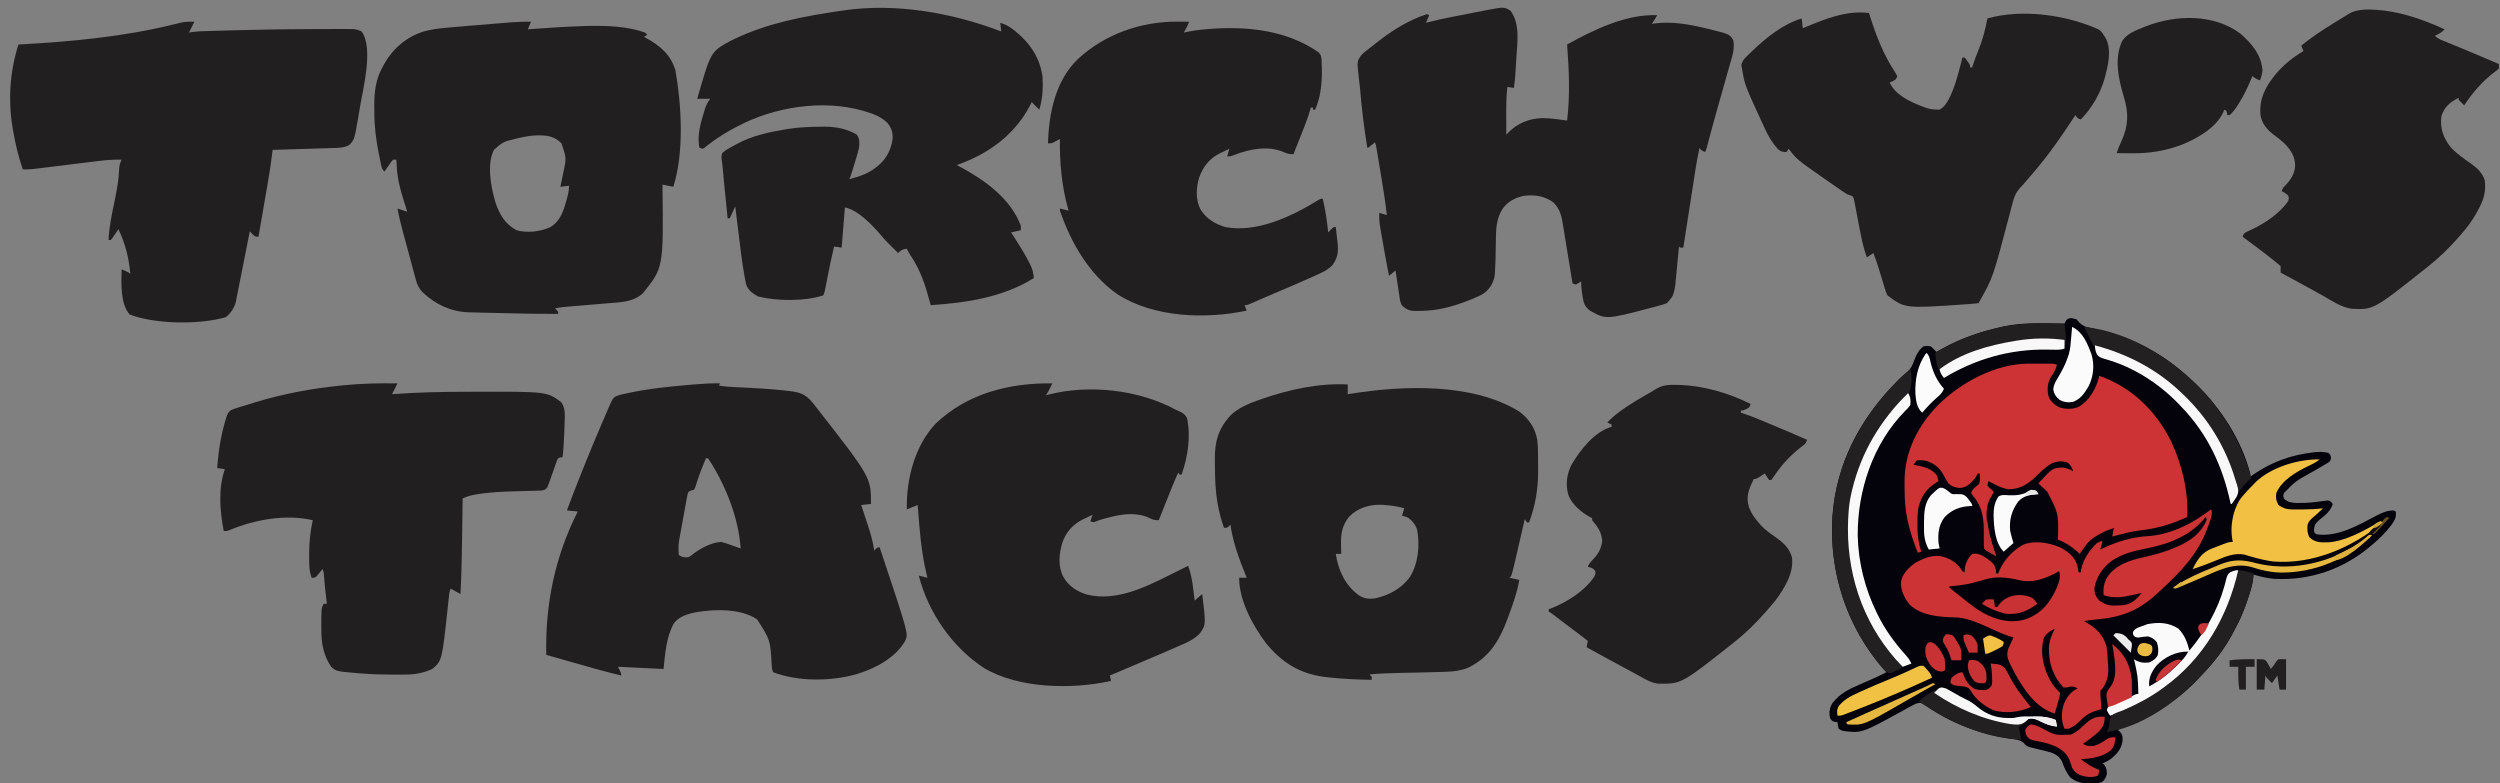
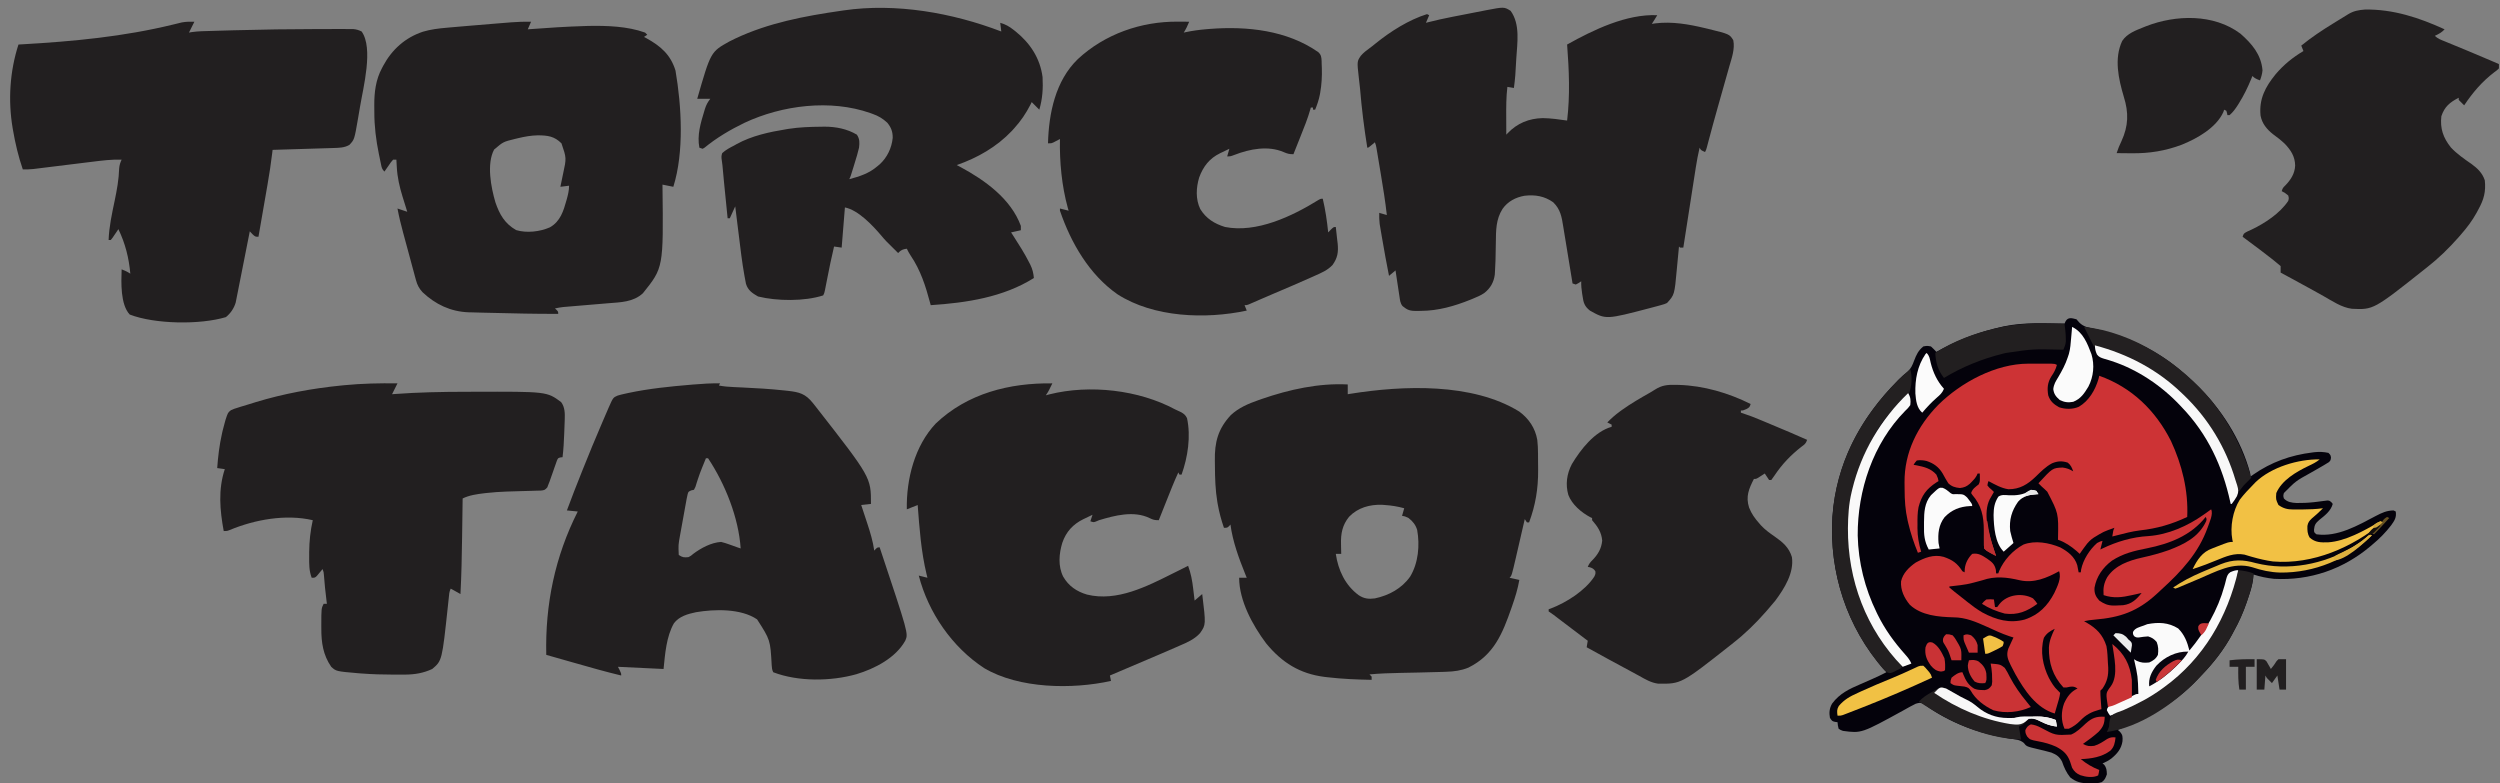
<svg xmlns="http://www.w3.org/2000/svg" version="1.1" width="2302" height="721">
  <rect width="100%" height="100%" fill="#808080" stroke="none" />
  <path d="M0 0 C1.255 1.423 1.255 1.423 2.535 2.875 C6.634 7.159 11.553 7.783 17.188 8.938 C46.694 15.676 75.246 28.77 98 49 C98.801 49.692 99.601 50.384 100.426 51.098 C102.994 53.355 105.504 55.662 108 58 C108.738 58.687 108.738 58.687 109.492 59.389 C132.72 81.191 151.888 111.004 160 142 C160 142.99 160 143.98 160 145 C160.92 144.348 161.841 143.695 162.789 143.023 C179.394 131.464 197.185 125.103 217.25 122.625 C217.928 122.54 218.607 122.455 219.306 122.368 C223.702 121.91 227.675 122.086 232 123 C234 125 234 125 234.37 127.439 C234 130 234 130 232.361 131.612 C231.61 132.062 230.859 132.513 230.086 132.977 C229.262 133.481 228.438 133.985 227.589 134.505 C226.307 135.245 226.307 135.245 225 136 C224.226 136.455 223.451 136.909 222.653 137.378 C220.321 138.729 217.974 140.053 215.625 141.375 C201.895 148.971 201.895 148.971 191 160 C190.333 162.587 190.333 162.587 191 165 C194.308 168.431 198.021 168.874 202.629 169.168 C207.883 169.203 212.972 169.04 218.191 168.445 C219.537 168.292 219.537 168.292 220.91 168.136 C222.703 167.922 224.494 167.693 226.283 167.448 C227.11 167.348 227.937 167.248 228.789 167.145 C229.529 167.045 230.268 166.946 231.03 166.843 C233 167 233 167 234.763 168.491 C235.171 168.989 235.579 169.487 236 170 C234.223 176.515 228.778 180.623 223.688 184.688 C220.314 187.59 219.168 189.233 218.75 193.625 C218.768 196.187 218.768 196.187 221 198 C240.523 200.688 259.053 189.829 275.723 181.055 C281.289 178.141 285.659 176.117 292 176 C292.66 176.33 293.32 176.66 294 177 C294.845 182.494 292.844 185.412 289.77 189.703 C284.752 196.217 279.325 201.754 273 207 C272.308 207.603 271.616 208.207 270.902 208.828 C245.54 230.232 215.018 240.758 182 239 C175.549 238.293 169.162 237.054 163 235 C162.919 236.216 162.838 237.431 162.754 238.684 C162.035 245.08 159.997 250.99 157.938 257.062 C157.332 258.857 157.332 258.857 156.715 260.688 C153.522 269.934 149.772 278.479 145 287 C144.082 288.738 144.082 288.738 143.145 290.512 C135.732 304.161 126.216 316.375 115.427 327.521 C113.944 329.058 112.482 330.615 111.02 332.172 C90.713 353.455 65.289 367.649 38 378 C38.975 378.859 38.975 378.859 39.969 379.734 C42.75 382.836 42.585 384.624 42.375 388.633 C41.255 395.701 37.454 400.082 32.039 404.523 C29.452 406.397 26.936 407.752 24 409 C24.474 409.351 24.949 409.701 25.438 410.062 C27.782 412.97 27.875 415.31 28 419 C26.891 422.093 26.095 424.228 23.371 426.148 C20.02 427.352 16.767 427.341 13.25 427.312 C12.534 427.308 11.817 427.303 11.079 427.298 C4.181 427.145 -0.277 426.166 -5.75 421.812 C-9.3 417.375 -11.431 412.679 -13.25 407.312 C-15.68 402.713 -18.233 400.974 -23 399 C-27.045 397.84 -31.104 396.845 -35.203 395.898 C-45.933 393.359 -45.933 393.359 -48.551 390.023 C-52.377 386.862 -56.617 386.785 -61.438 386.125 C-89.652 381.689 -117.338 371.468 -140.414 354.371 C-143.624 352.669 -144.567 353.029 -148 354 C-149.745 354.823 -151.458 355.716 -153.141 356.66 C-154.12 357.203 -155.1 357.746 -156.11 358.305 C-157.146 358.885 -158.182 359.465 -159.25 360.062 C-197.873 381.28 -197.873 381.28 -215 379 C-217.289 378.172 -217.289 378.172 -219 377 C-219.75 373.875 -219.75 373.875 -220 371 C-220.784 370.897 -221.567 370.794 -222.375 370.688 C-225 370 -225 370 -227 367 C-227.895 362.224 -227.441 358.091 -225 353.875 C-218.053 344.468 -208.959 340.302 -198.5 335.812 C-196.428 334.907 -194.357 333.997 -192.286 333.087 C-190.965 332.507 -189.644 331.929 -188.321 331.353 C-183.799 329.377 -179.379 327.274 -175 325 C-175.982 323.906 -175.982 323.906 -176.984 322.789 C-211.207 283.951 -227.854 233.504 -224.727 181.988 C-221.094 132.616 -199.11 91.26 -164.688 56.562 C-164.208 56.078 -163.729 55.594 -163.235 55.095 C-160.875 52.746 -158.537 50.653 -155.867 48.652 C-152.352 45.4 -151.085 42.41 -149.438 38 C-147.401 32.629 -145.595 28.742 -141 25 C-137.5 24.375 -137.5 24.375 -134 25 C-131.281 27.539 -131.281 27.539 -129 30 C-128.519 29.734 -128.037 29.467 -127.542 29.193 C-108.685 18.833 -90.04 11.646 -69 7 C-68.183 6.819 -67.366 6.638 -66.525 6.452 C-48.332 2.661 -29.479 3.713 -11 4 C-10.711 3.361 -10.422 2.721 -10.125 2.062 C-7.743 -2.304 -4.304 -1.076 0 0 Z " fill="#04020B" transform="translate(1912,294)" />
  <path d="M0 0 C8.991 12.429 6.08 29.494 5.2 43.917 C5.062 46.194 4.93 48.471 4.799 50.748 C4.711 52.221 4.623 53.695 4.535 55.168 C4.457 56.48 4.378 57.793 4.297 59.145 C3.99 63.125 3.526 67.044 3 71 C0.03 70.505 0.03 70.505 -3 70 C-4.13 79.406 -4.117 88.734 -4.062 98.188 C-4.057 99.727 -4.053 101.267 -4.049 102.807 C-4.038 106.538 -4.021 110.269 -4 114 C-3.563 113.533 -3.126 113.066 -2.675 112.585 C6.18 103.387 16.886 99.057 29.562 98.75 C37.105 98.867 44.543 99.94 52 101 C54.81 77.414 53.779 54.613 52 31 C76.055 17.555 106.685 2.713 135 4 C133.387 6.712 131.751 9.374 130 12 C131.64 11.752 131.64 11.752 133.312 11.5 C148.76 9.643 163.879 12.313 178.875 15.875 C179.908 16.119 180.942 16.364 182.006 16.616 C201.489 21.418 201.489 21.418 205 27 C206.658 35.142 203.545 43.535 201.309 51.281 C200.921 52.662 200.534 54.042 200.148 55.423 C199.131 59.053 198.1 62.678 197.064 66.303 C196.039 69.899 195.026 73.498 194.014 77.098 C192.823 81.329 191.631 85.559 190.433 89.788 C187.562 99.93 184.789 110.094 182.097 120.285 C181.833 121.278 181.569 122.271 181.297 123.295 C180.955 124.593 180.955 124.593 180.606 125.918 C180 128 180 128 179 130 C175.125 128.25 175.125 128.25 174 126 C172.637 131.855 171.493 137.7 170.58 143.641 C170.453 144.452 170.325 145.263 170.194 146.098 C169.781 148.743 169.371 151.389 168.961 154.035 C168.673 155.883 168.384 157.731 168.095 159.579 C167.34 164.417 166.588 169.255 165.836 174.094 C165.067 179.041 164.295 183.988 163.523 188.936 C162.012 198.623 160.505 208.311 159 218 C158.01 218 157.02 218 156 218 C155.67 217.67 155.34 217.34 155 217 C154.85 218.648 154.85 218.648 154.696 220.33 C154.316 224.45 153.916 228.568 153.511 232.686 C153.339 234.46 153.172 236.235 153.011 238.01 C150.875 261.437 150.875 261.437 144 269 C141.65 270.049 141.65 270.049 138.871 270.816 C137.332 271.248 137.332 271.248 135.762 271.689 C134.665 271.977 133.568 272.266 132.438 272.562 C131.31 272.866 130.183 273.169 129.021 273.481 C87.817 284.301 87.817 284.301 73 276 C67.938 272.021 67.011 268.574 66.188 262.5 C66.067 261.754 65.946 261.007 65.822 260.238 C65.238 256.464 64.856 252.83 65 249 C63.855 249.773 63.855 249.773 62.688 250.562 C61.801 251.037 60.914 251.511 60 252 C59.01 251.67 58.02 251.34 57 251 C56.807 249.802 56.807 249.802 56.609 248.579 C55.388 241.03 54.154 233.483 52.905 225.938 C52.263 222.059 51.626 218.18 51.001 214.299 C50.398 210.549 49.78 206.802 49.154 203.056 C48.917 201.631 48.686 200.205 48.46 198.778 C47.017 189.7 45.926 182.839 39.188 176.25 C31.06 170.513 22.578 169.164 12.84 170.238 C4.643 171.67 -2.584 175.441 -7.438 182.312 C-13.568 191.919 -13.5 202.116 -13.625 213.125 C-13.914 230.93 -13.914 230.93 -14.387 239.266 C-14.451 240.431 -14.515 241.597 -14.581 242.798 C-15.518 249.956 -18.597 255.313 -24.235 259.795 C-27.463 261.999 -30.955 263.464 -34.562 264.938 C-35.378 265.276 -36.194 265.614 -37.034 265.963 C-51.73 271.88 -66.683 276.162 -82.562 276.25 C-83.961 276.281 -83.961 276.281 -85.389 276.312 C-90.418 276.341 -93.951 276.327 -98 273 C-98.508 272.616 -99.017 272.233 -99.541 271.838 C-101.735 269.074 -101.864 266.39 -102.387 262.926 C-102.493 262.242 -102.6 261.558 -102.71 260.854 C-103.048 258.675 -103.368 256.494 -103.688 254.312 C-103.914 252.833 -104.141 251.353 -104.369 249.873 C-104.926 246.251 -105.467 242.626 -106 239 C-107.98 240.65 -109.96 242.3 -112 244 C-114.292 232.401 -116.435 220.779 -118.411 209.122 C-118.745 207.154 -119.085 205.187 -119.425 203.22 C-119.63 201.995 -119.835 200.77 -120.047 199.508 C-120.231 198.421 -120.415 197.335 -120.604 196.215 C-121.027 192.78 -121.067 189.457 -121 186 C-118.69 186.66 -116.38 187.32 -114 188 C-115.412 175.41 -117.412 162.941 -119.514 150.45 C-120.069 147.149 -120.618 143.847 -121.166 140.545 C-121.518 138.44 -121.87 136.335 -122.223 134.23 C-122.386 133.246 -122.55 132.262 -122.718 131.248 C-122.872 130.339 -123.026 129.43 -123.184 128.493 C-123.318 127.695 -123.452 126.897 -123.589 126.075 C-123.991 123.817 -123.991 123.817 -125 121 C-125.969 121.825 -126.939 122.65 -127.938 123.5 C-131 126 -131 126 -132 126 C-134.907 107.928 -137.175 89.892 -138.67 71.644 C-138.982 68.199 -139.391 64.779 -139.828 61.348 C-141.483 46.545 -141.483 46.545 -137.945 41.344 C-135.559 38.577 -132.836 36.424 -129.859 34.323 C-127.959 32.971 -126.172 31.529 -124.375 30.043 C-110.677 18.952 -93.922 8.326 -77 3 C-76.01 3.495 -76.01 3.495 -75 4 C-75.99 6.31 -76.98 8.62 -78 11 C-77.275 10.812 -76.55 10.624 -75.804 10.431 C-68.507 8.57 -61.195 6.958 -53.805 5.52 C-52.691 5.302 -51.578 5.084 -50.43 4.86 C-48.096 4.405 -45.762 3.952 -43.427 3.501 C-39.875 2.813 -36.326 2.111 -32.777 1.408 C-30.495 0.965 -28.212 0.523 -25.93 0.082 C-24.882 -0.127 -23.833 -0.337 -22.753 -0.552 C-5.945 -3.75 -5.945 -3.75 0 0 Z " fill="#221F20" transform="translate(1391,10)" />
  <path d="M0 0 C-0.33 0.66 -0.66 1.32 -1 2 C3.637 2.876 8.209 3.238 12.914 3.43 C14.483 3.501 16.052 3.574 17.621 3.646 C18.438 3.683 19.255 3.72 20.097 3.759 C33.079 4.357 46.013 5.116 58.938 6.5 C60.066 6.618 61.194 6.737 62.356 6.859 C73.131 8.082 78.623 9.508 85.589 18.209 C86.055 18.8 86.52 19.391 87 20 C87.531 20.674 88.063 21.347 88.61 22.041 C139 86.547 139 86.547 139 111 C136.03 111.33 133.06 111.66 130 112 C130.292 112.881 130.585 113.763 130.886 114.671 C131.984 117.992 133.076 121.316 134.163 124.64 C134.631 126.07 135.103 127.498 135.577 128.926 C138.321 137.197 140.787 145.337 142 154 C142.681 153.257 142.681 153.257 143.375 152.5 C145 151 145 151 147 151 C173.433 230.3 173.433 230.3 170.625 236.812 C161.811 252.827 142.435 262.746 125.562 267.812 C102.174 274.41 72.046 274.821 49 266 C47.835 263.67 47.755 262.01 47.57 259.414 C46.308 236.28 46.308 236.28 34.117 217.309 C19.156 207.163 -5.132 207.844 -22.113 210.719 C-29.728 212.337 -37.597 214.491 -42.441 220.91 C-49.477 233.155 -50.571 249.201 -52 263 C-66.002 262.375 -80.002 261.714 -94 261 C-93.505 261.949 -93.01 262.897 -92.5 263.875 C-91 267 -91 267 -91 269 C-105.622 265.522 -120.048 261.367 -134.5 257.25 C-136.98 256.545 -139.461 255.841 -141.941 255.137 C-147.962 253.427 -153.981 251.715 -160 250 C-161.08 203.521 -151.98 159.542 -131 118 C-134.3 117.67 -137.6 117.34 -141 117 C-136.614 105.136 -132.019 93.365 -127.312 81.625 C-126.789 80.318 -126.789 80.318 -126.256 78.985 C-120.721 65.169 -115.089 51.401 -109.183 37.738 C-108.395 35.913 -107.61 34.086 -106.829 32.258 C-105.748 29.731 -104.658 27.208 -103.562 24.688 C-103.256 23.97 -102.95 23.252 -102.635 22.512 C-98.478 13.073 -98.478 13.073 -94.182 11.213 C-91.825 10.494 -89.474 9.947 -87.062 9.438 C-86.143 9.233 -85.223 9.029 -84.276 8.819 C-65.338 4.798 -46.078 2.87 -26.812 1.25 C-26.044 1.185 -25.275 1.12 -24.483 1.053 C-16.31 0.371 -8.208 -0.162 0 0 Z M-13 69 C-13.899 71.207 -14.795 73.415 -15.688 75.625 C-15.96 76.295 -16.233 76.965 -16.513 77.655 C-17.895 81.089 -19.2 84.519 -20.336 88.043 C-20.741 89.287 -21.145 90.531 -21.562 91.812 C-21.914 92.953 -22.266 94.094 -22.629 95.27 C-23.081 96.171 -23.534 97.072 -24 98 C-24.803 98.173 -25.605 98.346 -26.432 98.524 C-29.121 99.718 -29.121 99.718 -29.791 101.963 C-30.459 104.745 -30.978 107.523 -31.457 110.344 C-31.65 111.383 -31.842 112.421 -32.041 113.492 C-32.445 115.696 -32.839 117.902 -33.222 120.109 C-33.806 123.463 -34.422 126.81 -35.045 130.156 C-35.434 132.302 -35.822 134.448 -36.207 136.594 C-36.388 137.586 -36.569 138.578 -36.756 139.6 C-38.426 148.77 -38.426 148.77 -38 158 C-34.501 160.333 -33.116 160.426 -29 160 C-26.647 158.718 -26.647 158.718 -24.5 156.875 C-17.375 151.564 -8.017 146.553 1 146 C3.683 146.685 6.112 147.417 8.688 148.375 C9.351 148.61 10.014 148.844 10.697 149.086 C12.468 149.714 14.235 150.356 16 151 C16.99 151.33 17.98 151.66 19 152 C17.146 123.684 4.691 92.536 -11 69 C-11.66 69 -12.32 69 -13 69 Z " fill="#221F20" transform="translate(663,353)" />
  <path d="M0 0 C0 2.97 0 5.94 0 9 C1.192 8.803 1.192 8.803 2.409 8.602 C50.941 0.824 114.759 -1.703 158 25 C166.809 31.565 172.665 40.201 174.535 51.125 C175.037 55.307 175.18 59.376 175.203 63.582 C175.209 64.395 175.215 65.208 175.22 66.046 C175.23 67.765 175.236 69.483 175.24 71.202 C175.25 73.767 175.281 76.331 175.312 78.896 C175.422 95.809 172.915 111.148 167 127 C166.34 127 165.68 127 165 127 C164.34 126.01 163.68 125.02 163 124 C162.713 125.25 162.426 126.5 162.13 127.789 C161.054 132.467 159.974 137.145 158.892 141.822 C158.427 143.839 157.962 145.856 157.499 147.874 C156.829 150.789 156.155 153.703 155.48 156.617 C155.176 157.951 155.176 157.951 154.865 159.311 C150.98 176.02 150.98 176.02 149 178 C151.97 178.66 154.94 179.32 158 180 C156.568 188.311 154.154 196.046 151.375 204 C151.043 204.954 151.043 204.954 150.704 205.928 C142.476 229.486 134.623 249.087 111.055 260.773 C104.275 263.496 97.975 264.335 90.75 264.562 C89.81 264.599 88.87 264.635 87.901 264.672 C80.657 264.929 73.411 265.087 66.164 265.246 C64.72 265.278 64.72 265.278 63.247 265.31 C58.373 265.417 53.498 265.517 48.624 265.608 C39.047 265.795 29.54 266.083 20 267 C20.66 267.66 21.32 268.32 22 269 C22 269.99 22 270.98 22 272 C8.47 271.713 -4.991 271.222 -18.438 269.625 C-19.423 269.511 -20.408 269.397 -21.424 269.28 C-44.14 266.398 -60.594 256.119 -75.125 238.41 C-87.48 221.976 -100 199.103 -100 178 C-97.69 178 -95.38 178 -93 178 C-93.436 176.933 -93.871 175.865 -94.32 174.766 C-100.241 160.04 -105.897 144.811 -108 129 C-108.433 129.495 -108.866 129.99 -109.312 130.5 C-111 132 -111 132 -114 132 C-116.447 124.858 -118.378 117.802 -119.688 110.375 C-119.806 109.708 -119.925 109.041 -120.048 108.354 C-121.906 97.285 -122.24 86.22 -122.295 75.021 C-122.307 73.384 -122.327 71.746 -122.357 70.109 C-122.659 53.228 -119.466 40.945 -107.688 28.25 C-100.44 21.489 -91.619 17.733 -82.375 14.5 C-81.287 14.117 -80.2 13.734 -79.079 13.339 C-53.891 4.67 -26.765 -1.376 0 0 Z M1.223 121.852 C-4.978 129.462 -6.479 137.439 -6.188 147.062 C-6.174 147.928 -6.16 148.794 -6.146 149.686 C-6.112 151.791 -6.058 153.895 -6 156 C-7.65 156 -9.3 156 -11 156 C-8.758 171.124 -2.414 184.746 10 194 C14.996 197.295 19.187 197.765 25 197 C37.927 194.247 49.69 187.914 57.43 176.98 C65.025 164.508 66.48 148.08 63.922 133.926 C62.433 129.199 59.9 126.012 56 123 C52.777 121.446 52.777 121.446 50 121 C50.66 118.69 51.32 116.38 52 114 C45.995 112.332 40.218 111.409 34 111 C33.281 110.946 32.561 110.892 31.82 110.836 C20.329 110.373 9.287 113.451 1.223 121.852 Z " fill="#221F20" transform="translate(1241,354)" />
  <path d="M0 0 C-0.33 -2.64 -0.66 -5.28 -1 -8 C3.822 -6.67 7.424 -4.567 11.312 -1.5 C12.16 -0.837 12.16 -0.837 13.024 -0.16 C26.552 10.694 35.729 24.588 38 42 C38.554 52.494 37.963 61.86 35 72 C32.667 69.667 30.333 67.333 28 65 C27.599 65.811 27.198 66.622 26.785 67.457 C22.67 75.472 18.077 82.28 12 89 C11.251 89.831 10.502 90.663 9.73 91.52 C-4.337 106.334 -21.86 116.287 -41 123 C-39.84 123.617 -38.68 124.235 -37.484 124.871 C-15.084 136.946 8.842 154.039 18 179 C18 180.32 18 181.64 18 183 C15.03 183.66 12.06 184.32 9 185 C9.773 186.186 10.547 187.372 11.344 188.594 C16.437 196.479 21.438 204.371 25.688 212.75 C26.014 213.38 26.34 214.009 26.676 214.658 C28.733 218.84 29.56 222.424 30 227 C1.67 244.793 -32.126 249.818 -65 252 C-65.145 251.448 -65.29 250.895 -65.44 250.326 C-69.629 234.569 -74.283 219.846 -83.52 206.234 C-84.862 204.208 -85.967 202.197 -87 200 C-90.776 200.51 -92.447 201.208 -95 204 C-106.718 192.455 -106.718 192.455 -110.5 187.938 C-118.617 178.438 -131.666 164.467 -144 162 C-144.99 174.21 -145.98 186.42 -147 199 C-149.31 198.67 -151.62 198.34 -154 198 C-156.431 208.2 -158.522 218.455 -160.526 228.746 C-160.913 230.731 -161.304 232.715 -161.695 234.699 C-162.036 236.445 -162.036 236.445 -162.383 238.225 C-163 241 -163 241 -164 243 C-181.11 248.594 -206.519 248.324 -224 244 C-229.363 240.928 -233.309 238.287 -235.134 232.245 C-235.447 230.683 -235.739 229.116 -236.016 227.547 C-236.178 226.681 -236.341 225.814 -236.508 224.922 C-238.759 212.441 -240.212 199.833 -241.75 187.25 C-242.068 184.691 -242.387 182.133 -242.707 179.574 C-243.479 173.384 -244.242 167.192 -245 161 C-246.65 164.63 -248.3 168.26 -250 172 C-250.66 172 -251.32 172 -252 172 C-252.552 166.505 -253.103 161.01 -253.654 155.514 C-253.841 153.649 -254.028 151.785 -254.216 149.92 C-254.487 147.221 -254.757 144.523 -255.027 141.824 C-255.115 140.954 -255.202 140.083 -255.292 139.187 C-255.824 133.842 -256.331 128.495 -256.781 123.143 C-256.94 121.583 -257.155 120.029 -257.403 118.48 C-257.798 115.945 -257.856 114.43 -257 112 C-253.702 108.96 -249.978 107.027 -246 105 C-245.233 104.56 -244.466 104.121 -243.676 103.668 C-229.708 95.99 -213.589 92.53 -198 90 C-197.274 89.881 -196.548 89.763 -195.8 89.641 C-185.922 88.109 -176.049 87.782 -166.062 87.688 C-164.374 87.661 -164.374 87.661 -162.652 87.634 C-152.374 87.643 -141.949 89.65 -133 95 C-130.308 99.037 -130.468 102.333 -131 107 C-132.084 111.72 -133.49 116.318 -134.938 120.938 C-135.311 122.168 -135.684 123.398 -136.068 124.666 C-138.793 133.586 -138.793 133.586 -140 136 C-130.205 133.363 -121.848 130.729 -114 124 C-113.345 123.455 -112.69 122.909 -112.016 122.348 C-105.09 116.058 -100.942 107.298 -100 98 C-99.917 92.342 -101.394 88.385 -105 84 C-109.183 80.123 -113.097 77.782 -118.5 75.875 C-119.194 75.623 -119.888 75.37 -120.604 75.111 C-157.324 62.192 -201.841 67.842 -236.562 84.125 C-249.556 90.435 -262.074 97.81 -273.258 106.985 C-273.833 107.32 -274.408 107.655 -275 108 C-275.99 107.67 -276.98 107.34 -278 107 C-280.262 95.416 -276.847 84.353 -273.5 73.312 C-273.299 72.641 -273.097 71.97 -272.89 71.279 C-271.678 67.467 -270.468 65.291 -268 62 C-271.96 62 -275.92 62 -280 62 C-267.556 18.722 -267.556 18.722 -250.422 9.191 C-249.623 8.798 -248.823 8.405 -248 8 C-246.974 7.493 -245.948 6.987 -244.891 6.465 C-214.39 -7.931 -181.132 -14.219 -148 -19 C-147.103 -19.134 -146.205 -19.268 -145.281 -19.407 C-97.056 -26.446 -45.156 -17.251 0 0 Z " fill="#221F20" transform="translate(922,29)" />
  <path d="M0 0 C-0.99 2.31 -1.98 4.62 -3 7 C-2.277 6.945 -1.555 6.889 -0.811 6.832 C15.785 5.573 32.363 4.507 49 4 C50.825 3.936 50.825 3.936 52.688 3.871 C69.86 3.555 88.688 4.135 105 10 C105.99 10.99 105.99 10.99 107 12 C106.01 12.66 105.02 13.32 104 14 C104.75 14.401 105.5 14.802 106.273 15.215 C119.456 22.537 128.514 30.387 133 45 C138.613 77.8 141.058 119.989 131 152 C127.7 151.34 124.4 150.68 121 150 C121.01 150.767 121.021 151.535 121.032 152.325 C121.901 226.459 121.901 226.459 103 250 C94.091 258.278 82.307 258.313 70.73 259.254 C69.491 259.36 68.252 259.465 66.975 259.574 C63.047 259.909 59.117 260.236 55.188 260.562 C51.24 260.893 47.293 261.226 43.346 261.561 C40.898 261.769 38.449 261.974 36.001 262.176 C34.892 262.269 33.783 262.363 32.641 262.459 C31.67 262.54 30.699 262.62 29.698 262.703 C27.086 262.991 24.567 263.443 22 264 C22.742 264.681 22.742 264.681 23.5 265.375 C25 267 25 267 25 269 C4.221 269.11 -16.549 268.56 -37.321 268.063 C-39.7 268.007 -42.079 267.954 -44.459 267.903 C-47.89 267.825 -51.32 267.73 -54.75 267.625 C-55.656 267.606 -56.561 267.588 -57.494 267.569 C-74.055 266.971 -88.034 260.316 -100 249 C-103.195 245.435 -104.734 242.51 -105.983 237.9 C-106.483 236.087 -106.483 236.087 -106.994 234.237 C-107.343 232.925 -107.691 231.613 -108.039 230.301 C-108.409 228.942 -108.779 227.583 -109.151 226.224 C-109.926 223.379 -110.694 220.532 -111.455 217.683 C-112.424 214.057 -113.406 210.435 -114.393 206.814 C-115.342 203.331 -116.285 199.847 -117.227 196.363 C-117.403 195.711 -117.58 195.059 -117.762 194.387 C-119.771 186.96 -121.591 179.564 -123 172 C-120.03 172.99 -117.06 173.98 -114 175 C-114.202 174.356 -114.403 173.711 -114.611 173.047 C-115.537 170.075 -116.456 167.1 -117.375 164.125 C-117.692 163.112 -118.009 162.099 -118.336 161.055 C-121.114 152.025 -123.11 143.316 -123.625 133.875 C-123.7 132.573 -123.775 131.271 -123.852 129.93 C-123.925 128.479 -123.925 128.479 -124 127 C-124.99 127 -125.98 127 -127 127 C-129.149 129.452 -129.149 129.452 -131.188 132.5 C-131.903 133.521 -132.618 134.542 -133.355 135.594 C-134.17 136.785 -134.17 136.785 -135 138 C-137.385 135.615 -137.543 134.346 -138.219 131.082 C-138.429 130.073 -138.639 129.065 -138.855 128.025 C-139.068 126.965 -139.281 125.905 -139.5 124.812 C-139.713 123.803 -139.925 122.793 -140.145 121.752 C-142.786 108.862 -144.359 96.121 -144.316 82.966 C-144.312 80.934 -144.336 78.904 -144.361 76.873 C-144.421 64.92 -142.991 53.324 -137.25 42.688 C-136.899 42.016 -136.547 41.344 -136.185 40.652 C-128.094 25.574 -115.899 14.628 -99.568 9.19 C-92.411 7.076 -85.356 6.199 -77.938 5.562 C-76.653 5.445 -75.368 5.328 -74.044 5.208 C-69.364 4.786 -64.682 4.393 -60 4 C-59.012 3.916 -58.025 3.833 -57.007 3.747 C-49.235 3.09 -41.462 2.447 -33.688 1.812 C-32.039 1.677 -32.039 1.677 -30.356 1.538 C-27.179 1.277 -24.002 1.023 -20.824 0.77 C-19.409 0.653 -19.409 0.653 -17.964 0.533 C-11.963 0.064 -6.018 -0.09 0 0 Z M-12 107.25 C-12.859 107.454 -13.718 107.659 -14.603 107.87 C-25.645 110.571 -25.645 110.571 -34 117.688 C-41.083 130.855 -36.859 152.549 -32.863 166.191 C-28.982 177.542 -24.29 185.794 -13.75 191.875 C-4.076 194.777 8.168 193.399 17.375 189.312 C27.001 183.86 29.875 174.23 32.699 164.143 C33.929 159.64 35 155.687 35 151 C32.36 151.33 29.72 151.66 27 152 C27.116 151.447 27.232 150.893 27.351 150.323 C27.885 147.758 28.411 145.191 28.938 142.625 C29.12 141.755 29.302 140.885 29.49 139.988 C32.643 125.544 32.643 125.544 28 112 C21.46 105.407 15.291 104.675 6.342 104.608 C0.035 104.716 -5.876 105.788 -12 107.25 Z " fill="#221F20" transform="translate(489,20)" />
  <path d="M0 0 C-2.475 4.95 -2.475 4.95 -5 10 C-4.135 9.846 -3.27 9.692 -2.378 9.533 C3.726 8.669 9.897 8.643 16.051 8.465 C17.476 8.421 18.902 8.378 20.327 8.334 C24.989 8.194 29.651 8.065 34.312 7.938 C35.107 7.915 35.902 7.893 36.721 7.871 C62.411 7.159 88.094 6.782 113.794 6.754 C116.249 6.75 118.704 6.743 121.159 6.735 C125.019 6.723 128.879 6.722 132.739 6.731 C134.156 6.733 135.573 6.732 136.989 6.728 C138.925 6.723 140.862 6.732 142.798 6.741 C144.423 6.744 144.423 6.744 146.081 6.746 C149.115 7.01 151.283 7.644 154 9 C165.037 24.452 155.378 60.847 152.57 77.992 C152.057 81.059 151.531 84.124 151 87.188 C150.875 87.921 150.749 88.654 150.62 89.41 C147.315 108.56 147.315 108.56 142.688 113.438 C138.012 116.156 132.941 116.134 127.627 116.297 C125.766 116.357 125.766 116.357 123.867 116.418 C122.529 116.457 121.19 116.496 119.852 116.535 C118.47 116.578 117.089 116.622 115.707 116.665 C112.087 116.779 108.467 116.888 104.847 116.996 C101.147 117.107 97.446 117.223 93.746 117.338 C86.498 117.563 79.249 117.783 72 118 C71.886 118.974 71.772 119.949 71.654 120.953 C70.507 130.541 69.062 140.049 67.398 149.562 C67.154 150.974 66.911 152.387 66.667 153.799 C66.036 157.455 65.4 161.111 64.763 164.767 C64.11 168.521 63.462 172.276 62.812 176.031 C61.546 183.355 60.274 190.678 59 198 C56 198 56 198 53.312 195.5 C52.549 194.675 51.786 193.85 51 193 C50.833 193.851 50.667 194.702 50.495 195.579 C48.921 203.615 47.333 211.648 45.731 219.679 C44.908 223.807 44.09 227.936 43.283 232.067 C42.504 236.057 41.712 240.045 40.91 244.03 C40.607 245.548 40.309 247.067 40.016 248.587 C39.603 250.722 39.173 252.854 38.739 254.985 C38.499 256.197 38.26 257.41 38.013 258.659 C36.403 263.971 33.328 268.507 29 272 C5.064 279.199 -36.463 278.541 -59.562 269.625 C-68.226 260.295 -67.403 240.024 -67 228 C-64.028 229.125 -61.666 230.223 -59 232 C-60.299 217.422 -63.612 204.25 -70 191 C-70.482 191.722 -70.964 192.444 -71.461 193.188 C-72.408 194.58 -72.408 194.58 -73.375 196 C-74.001 196.928 -74.628 197.856 -75.273 198.812 C-75.843 199.534 -76.413 200.256 -77 201 C-77.66 201 -78.32 201 -79 201 C-78.549 188.707 -75.944 176.939 -73.438 164.935 C-71.364 154.942 -69.572 145.264 -69.273 135.044 C-68.999 131.988 -68.291 129.766 -67 127 C-76.179 126.712 -85.088 127.83 -94.172 128.969 C-95.825 129.171 -97.478 129.373 -99.13 129.574 C-103.456 130.102 -107.78 130.636 -112.104 131.172 C-119.037 132.031 -125.972 132.884 -132.906 133.73 C-135.319 134.026 -137.73 134.327 -140.142 134.628 C-141.625 134.81 -143.109 134.992 -144.593 135.174 C-145.882 135.334 -147.171 135.494 -148.498 135.658 C-151.695 135.97 -154.791 136.065 -158 136 C-162.033 124.166 -164.896 112.323 -167 100 C-167.12 99.314 -167.24 98.628 -167.364 97.922 C-171.676 72.216 -169.959 45.727 -162 21 C-160.77 20.93 -159.54 20.86 -158.273 20.788 C-111.241 18.083 -65.209 13.763 -19.367 2.54 C-18.664 2.371 -17.961 2.202 -17.237 2.028 C-15.345 1.572 -13.455 1.106 -11.566 0.639 C-7.585 -0.074 -4.036 -0.109 0 0 Z " fill="#221F20" transform="translate(179,20)" />
  <path d="M0 0 C-0.622 1.272 -1.248 2.543 -1.875 3.812 C-2.223 4.52 -2.571 5.228 -2.93 5.957 C-4 8 -4 8 -6 11 C-4.846 10.693 -3.693 10.386 -2.504 10.07 C34.526 0.876 79.565 5.958 113.052 23.979 C114.712 24.849 116.427 25.616 118.148 26.359 C121.184 27.988 122.364 28.94 124 32 C127.658 48.835 124.732 68.001 119 84 C118.34 84 117.68 84 117 84 C116.67 83.34 116.34 82.68 116 82 C111.922 90.887 108.364 99.98 104.75 109.062 C104.094 110.708 103.438 112.353 102.781 113.998 C101.186 117.998 99.592 121.999 98 126 C94.146 126 92.868 125.672 89.562 124.062 C75.071 117.031 57.628 121.583 43 126 C42.034 126.405 41.069 126.81 40.074 127.227 C38 128 38 128 35 127 C35.66 125.02 36.32 123.04 37 121 C34.786 122.052 32.58 123.116 30.375 124.188 C29.758 124.479 29.14 124.771 28.504 125.072 C19.037 129.706 12.638 136.699 9.188 146.75 C6.095 156.871 5.134 168.305 10 178 C14.949 186.596 22.45 191.702 31.883 194.477 C59.387 201.276 87.202 186.893 111 175 C112.569 174.222 114.138 173.445 115.707 172.668 C118.812 171.126 121.909 169.57 125 168 C127.606 175 128.833 181.657 129.688 189.062 C129.817 190.119 129.947 191.175 130.08 192.264 C130.395 194.842 130.701 197.42 131 200 C133.31 198.02 135.62 196.04 138 194 C141.441 222.203 141.441 222.203 136 230 C130.741 235.78 124.056 238.585 117 241.625 C115.778 242.162 114.556 242.699 113.335 243.237 C108.9 245.182 104.451 247.093 100 249 C99.047 249.408 98.094 249.817 97.113 250.238 C82.425 256.53 67.718 262.778 53 269 C53.33 270.65 53.66 272.3 54 274 C18.365 281.891 -30.628 281.26 -62.812 262.188 C-92.251 242.921 -114.195 211.119 -123 177 C-120.36 177.66 -117.72 178.32 -115 179 C-115.254 177.991 -115.508 176.981 -115.77 175.941 C-120.842 154.973 -122.37 133.46 -124 112 C-127.3 113.32 -130.6 114.64 -134 116 C-134.532 88.188 -126.771 57.5 -107.312 36.938 C-78.141 9.182 -39.418 -0.532 0 0 Z " fill="#221F20" transform="translate(969,353)" />
  <path d="M0 0 C-2.475 4.95 -2.475 4.95 -5 10 C-4.22 9.939 -3.439 9.879 -2.635 9.816 C19.25 8.203 41.117 7.775 63.054 7.753 C65.157 7.75 67.26 7.743 69.363 7.735 C137.529 7.503 137.529 7.503 150.688 17.25 C154.2 21.933 154.22 27.716 154.012 33.332 C153.989 34.009 153.966 34.685 153.943 35.382 C153.893 36.805 153.839 38.228 153.779 39.651 C153.688 41.796 153.613 43.942 153.541 46.088 C153.279 53.419 152.876 60.712 152 68 C151.386 68.058 150.773 68.117 150.141 68.177 C147.787 68.818 147.787 68.818 146.767 71.237 C146.43 72.206 146.093 73.174 145.746 74.172 C145.177 75.757 145.177 75.757 144.596 77.375 C144.213 78.489 143.831 79.603 143.438 80.75 C142.67 82.934 141.898 85.116 141.121 87.297 C140.617 88.756 140.617 88.756 140.103 90.245 C139.739 91.154 139.375 92.063 139 93 C138.653 93.925 138.306 94.85 137.948 95.803 C135.697 98.342 135.153 98.386 131.906 98.719 C130.176 98.789 128.446 98.833 126.715 98.855 C125.785 98.888 124.855 98.921 123.898 98.954 C120.911 99.055 117.925 99.123 114.938 99.188 C111.05 99.295 107.164 99.417 103.277 99.543 C102.324 99.573 101.371 99.603 100.389 99.634 C94.231 99.851 88.129 100.272 82.004 100.953 C81.292 101.032 80.581 101.111 79.848 101.193 C73.231 101.992 66.023 102.988 60 106 C59.99 106.763 59.979 107.527 59.969 108.313 C59.869 115.62 59.767 122.926 59.661 130.233 C59.606 133.987 59.553 137.74 59.503 141.494 C59.267 159.011 58.907 176.502 58 194 C53.545 191.525 53.545 191.525 49 189 C47.551 191.898 47.49 194.93 47.168 198.113 C47.01 199.594 46.852 201.076 46.693 202.557 C46.611 203.334 46.529 204.111 46.444 204.911 C41.055 255.338 41.055 255.338 32 263 C23.872 266.792 15.951 268.111 7.012 268.168 C6.033 268.174 6.033 268.174 5.035 268.181 C2.919 268.19 0.803 268.19 -1.312 268.188 C-2.038 268.188 -2.764 268.188 -3.511 268.188 C-13.494 268.176 -23.417 267.893 -33.375 267.125 C-34.394 267.047 -35.413 266.968 -36.462 266.887 C-56.443 265.155 -56.443 265.155 -61 261 C-68.523 250.101 -70.175 238.631 -70.125 225.688 C-70.129 224.693 -70.133 223.698 -70.137 222.674 C-70.116 207.233 -70.116 207.233 -68 203 C-67.01 203 -66.02 203 -65 203 C-65.133 201.912 -65.266 200.824 -65.402 199.703 C-66.341 191.915 -67.22 184.149 -67.754 176.32 C-67.933 173.845 -67.933 173.845 -69 171 C-69.471 171.577 -69.941 172.155 -70.426 172.75 C-71.048 173.493 -71.671 174.235 -72.312 175 C-72.927 175.743 -73.542 176.485 -74.176 177.25 C-76 179 -76 179 -79 179 C-81.496 172.368 -81.341 166.262 -81.312 159.25 C-81.311 157.961 -81.31 156.673 -81.309 155.345 C-81.208 145.309 -80.2 135.781 -78 126 C-102.863 120.224 -131.321 125.391 -154.645 135.101 C-157 136 -157 136 -160 136 C-163.515 116.94 -165.26 97.779 -159 79 C-161.31 78.67 -163.62 78.34 -166 78 C-165.222 67.296 -163.993 56.855 -161.625 46.375 C-161.428 45.489 -161.231 44.602 -161.029 43.689 C-160.418 41.102 -159.735 38.554 -159 36 C-158.747 35.096 -158.493 34.191 -158.232 33.26 C-156.124 26.879 -156.124 26.879 -153.302 24.672 C-151.166 23.66 -149.084 22.964 -146.812 22.312 C-145.976 22.042 -145.14 21.771 -144.279 21.492 C-141.531 20.619 -138.768 19.81 -136 19 C-134.151 18.422 -132.302 17.842 -130.453 17.262 C-105.117 9.549 -78.345 4.606 -52 2 C-50.989 1.898 -49.978 1.797 -48.936 1.692 C-32.602 0.111 -16.403 -0.242 0 0 Z " fill="#221F20" transform="translate(366,353)" />
-   <path d="M0 0 C0.584 1.891 0.584 1.891 1.18 3.82 C6.682 21.208 13.324 38.226 23.396 53.523 C24.334 54.972 25.177 56.483 26 58 C25 61 25 61 21.938 62.688 C20.483 63.337 20.483 63.337 19 64 C24.227 75.259 37.068 81.392 48.164 85.684 C56.375 88.714 56.375 88.714 65 89 C69.335 86.38 71.603 82.946 73.812 78.5 C74.145 77.839 74.478 77.177 74.82 76.496 C80.087 65.312 82.875 52.916 86 41 C86.66 41 87.32 41 88 41 C89.289 42.461 89.289 42.461 90.625 44.375 C91.071 45.001 91.517 45.628 91.977 46.273 C93 48 93 48 93 50 C93.66 50 94.32 50 95 50 C95.177 49.448 95.353 48.896 95.535 48.328 C97.04 43.71 98.695 39.207 100.551 34.72 C104.546 25.001 107.038 15.308 109 5 C140.679 -4.043 181.312 1.61 211.143 14.959 C213.596 16.334 214.613 17.958 216.125 20.312 C216.623 21.072 217.12 21.831 217.633 22.613 C223.903 33.56 220.034 48.362 217 60 C212.756 74.517 205.545 87.082 195 98 C192 97 192 97 190 94 C189.649 94.537 189.298 95.073 188.937 95.626 C177.76 112.677 166.232 129.461 153 145 C152.523 145.561 152.046 146.121 151.554 146.699 C149.009 149.686 146.456 152.667 143.895 155.641 C143.422 156.195 142.95 156.75 142.464 157.322 C141.471 158.461 140.448 159.575 139.401 160.664 C135.252 165.102 133.625 169.086 132.188 174.938 C131.687 176.813 131.185 178.688 130.684 180.562 C130.417 181.587 130.15 182.612 129.875 183.668 C114.163 243.533 114.163 243.533 102 265 C101.67 265.66 101.34 266.32 101 267 C98.925 267.411 98.925 267.411 96.172 267.633 C95.155 267.717 94.138 267.801 93.09 267.888 C91.988 267.966 90.886 268.044 89.75 268.125 C88.621 268.208 87.491 268.292 86.328 268.378 C33.094 272.042 33.094 272.042 17 260 C15.562 256.941 15.562 256.941 14.43 253.207 C14.222 252.542 14.014 251.877 13.8 251.192 C13.141 249.071 12.507 246.942 11.875 244.812 C11.231 242.707 10.582 240.602 9.933 238.498 C9.518 237.149 9.105 235.8 8.694 234.45 C7.301 229.887 5.759 225.433 4 221 C2.02 222.32 0.04 223.64 -2 225 C-4.457 218.247 -6.09 211.476 -7.5 204.438 C-7.715 203.387 -7.93 202.336 -8.152 201.254 C-9.634 193.966 -11.028 186.664 -12.324 179.34 C-12.659 177.687 -12.659 177.687 -13 176 C-13.254 174.743 -13.508 173.486 -13.77 172.191 C-14.632 168.899 -14.632 168.899 -17.066 167.938 C-18.034 167.628 -19.003 167.319 -20 167 C-23.067 165.13 -25.992 163.053 -28.938 161 C-29.781 160.416 -30.625 159.832 -31.495 159.231 C-34.001 157.493 -36.501 155.748 -39 154 C-40.003 153.301 -40.003 153.301 -41.026 152.589 C-66.536 134.793 -66.536 134.793 -74 125 C-74.66 125.99 -75.32 126.98 -76 128 C-79.32 128.083 -81.386 127.544 -83.887 125.327 C-89.105 119.54 -92.584 113.692 -95.812 106.625 C-96.315 105.55 -96.817 104.475 -97.334 103.368 C-114.444 66.272 -114.444 66.272 -117 51 C-117.182 50.05 -117.364 49.1 -117.551 48.121 C-116.653 43.036 -113.143 40.346 -109.5 36.875 C-108.731 36.128 -107.962 35.381 -107.17 34.611 C-94.468 22.493 -79.083 10.099 -62 5 C-61.505 9.455 -61.505 9.455 -61 14 C-59.706 13.455 -59.706 13.455 -58.387 12.898 C-40.04 5.288 -20.118 -2.7 0 0 Z " fill="#221F20" transform="translate(1721,12)" />
  <path d="M0 0 C1.013 0.005 2.026 0.009 3.07 0.014 C5.547 0.025 8.023 0.042 10.5 0.062 C9.117 3.64 7.544 6.811 5.5 10.062 C6.094 9.931 6.689 9.8 7.301 9.665 C13.685 8.313 19.999 7.477 26.5 6.938 C27.503 6.854 28.507 6.771 29.54 6.685 C63.726 4.023 100.564 7.914 129.375 28.074 C132.052 30.579 132.248 32.55 132.441 36.137 C132.461 37.102 132.48 38.068 132.5 39.062 C132.55 40.306 132.601 41.55 132.652 42.832 C132.871 50.393 132.49 57.668 131.188 65.125 C131.07 65.802 130.952 66.48 130.831 67.178 C129.894 72.041 128.331 76.463 126.5 81.062 C125.84 81.062 125.18 81.062 124.5 81.062 C124.5 80.403 124.5 79.743 124.5 79.062 C123.84 79.062 123.18 79.062 122.5 79.062 C122.361 79.586 122.222 80.109 122.079 80.648 C119.612 89.398 116.179 97.755 112.812 106.188 C112.199 107.732 111.587 109.276 110.975 110.82 C109.487 114.569 107.995 118.317 106.5 122.062 C102.632 122.062 101.001 121.614 97.562 120.125 C83.182 113.924 66.337 117.189 52.145 122.699 C48.5 124.062 48.5 124.062 45.5 124.062 C46.16 121.752 46.82 119.442 47.5 117.062 C45.286 118.115 43.08 119.179 40.875 120.25 C40.258 120.542 39.64 120.834 39.004 121.135 C29.143 125.961 23.491 133.216 19.688 143.5 C16.879 153.014 16.313 163.427 20.691 172.543 C26.079 181.307 33.779 186.091 43.5 189.062 C72.438 194.812 105.209 179.252 129.188 164.398 C131.5 163.062 131.5 163.062 133.5 163.062 C135.948 173.36 137.418 183.548 138.5 194.062 C139.284 193.238 140.067 192.412 140.875 191.562 C143.5 189.062 143.5 189.062 145.5 189.062 C145.987 193.016 146.405 196.975 146.812 200.938 C146.95 202.046 147.087 203.155 147.229 204.297 C147.993 212.174 147.175 217.563 142.5 224.062 C137.82 229.026 132.054 231.391 125.875 234.125 C124.31 234.83 124.31 234.83 122.714 235.548 C111.155 240.723 99.504 245.688 87.847 250.636 C84.603 252.019 81.365 253.416 78.129 254.82 C77.153 255.243 76.176 255.666 75.171 256.101 C73.352 256.889 71.534 257.68 69.718 258.473 C68.922 258.817 68.125 259.161 67.305 259.516 C66.614 259.816 65.922 260.117 65.21 260.427 C63.5 261.062 63.5 261.062 61.5 261.062 C62.16 262.712 62.82 264.363 63.5 266.062 C25.554 274.161 -22.131 272.469 -55.5 251.062 C-81.497 232.925 -98.448 203.594 -108.5 174.062 C-108.5 173.403 -108.5 172.743 -108.5 172.062 C-105.86 172.722 -103.22 173.382 -100.5 174.062 C-100.754 173.209 -101.008 172.356 -101.27 171.477 C-106.847 151.213 -108.936 129.066 -108.5 108.062 C-109.043 108.351 -109.585 108.64 -110.145 108.938 C-110.86 109.309 -111.575 109.68 -112.312 110.062 C-113.02 110.434 -113.728 110.805 -114.457 111.188 C-116.5 112.062 -116.5 112.062 -119.5 112.062 C-118.783 84.398 -112.656 54.423 -92.06 34.512 C-67.206 11.409 -33.743 -0.288 0 0 Z " fill="#221F20" transform="translate(1084.5,19.938)" />
  <path d="M0 0 C1.626 0.022 1.626 0.022 3.284 0.045 C26.262 0.723 48.978 7.411 69.5 17.625 C68.5 20.625 68.5 20.625 65.562 22.312 C62.5 23.625 62.5 23.625 60.5 23.625 C60.5 24.285 60.5 24.945 60.5 25.625 C61.034 25.794 61.568 25.963 62.118 26.137 C68.031 28.053 73.745 30.298 79.469 32.715 C80.389 33.101 81.309 33.486 82.258 33.884 C84.191 34.695 86.124 35.508 88.056 36.322 C90.99 37.558 93.927 38.79 96.863 40.021 C98.753 40.815 100.642 41.608 102.531 42.402 C103.397 42.766 104.263 43.13 105.155 43.504 C110.633 45.814 116.077 48.19 121.5 50.625 C120.301 54.223 119.189 54.837 116.188 57.062 C106.503 64.647 98.448 73.013 91.621 83.256 C90.624 84.742 89.567 86.188 88.5 87.625 C87.84 87.625 87.18 87.625 86.5 87.625 C85.111 85.664 83.774 83.663 82.5 81.625 C81.946 81.986 81.391 82.347 80.82 82.719 C79.734 83.415 79.734 83.415 78.625 84.125 C77.546 84.821 77.546 84.821 76.445 85.531 C74.5 86.625 74.5 86.625 72.5 86.625 C67.837 95.761 64.802 102.822 68.062 113 C70.291 118.729 73.423 123.069 77.5 127.625 C78.25 128.497 78.25 128.497 79.016 129.387 C82.765 133.448 87.047 136.489 91.562 139.625 C98.963 144.78 104.811 149.662 107.5 158.625 C109.566 173.111 100.648 187.293 92.301 198.605 C90.093 201.337 87.825 203.993 85.5 206.625 C84.791 207.444 84.082 208.262 83.352 209.105 C74.172 219.527 64.459 229.08 53.5 237.625 C52.528 238.402 51.556 239.18 50.555 239.98 C5.564 275.443 5.564 275.443 -15.785 275.137 C-22.234 274.248 -27.407 271.175 -32.996 268.025 C-35.843 266.433 -38.718 264.896 -41.598 263.363 C-54.965 256.239 -68.245 248.956 -81.5 241.625 C-81.005 238.655 -81.005 238.655 -80.5 235.625 C-81.937 234.552 -81.937 234.552 -83.402 233.457 C-91.642 227.294 -99.847 221.09 -108.002 214.816 C-108.678 214.296 -109.354 213.777 -110.051 213.242 C-110.645 212.784 -111.24 212.327 -111.853 211.855 C-113.364 210.726 -114.93 209.671 -116.5 208.625 C-116.5 207.965 -116.5 207.305 -116.5 206.625 C-115.427 206.24 -115.427 206.24 -114.332 205.848 C-100.111 200.384 -83.045 189.621 -74.5 176.625 C-73.289 174.016 -73.289 174.016 -73.5 171.625 C-75.018 169.387 -76.112 168.747 -78.688 167.938 C-79.585 167.783 -79.585 167.783 -80.5 167.625 C-79.404 164.934 -78.297 163.427 -76.188 161.375 C-71.025 156.093 -67.91 150.811 -67.188 143.438 C-67.822 135.696 -71.501 130.318 -76.5 124.625 C-76.5 123.965 -76.5 123.305 -76.5 122.625 C-77.059 122.371 -77.619 122.117 -78.195 121.855 C-86.469 117.438 -94.939 110.289 -98.375 101.375 C-101.162 91.603 -99.797 81.987 -95.164 73.047 C-87.048 59.507 -74.292 43.056 -58.5 38.625 C-58.5 37.965 -58.5 37.305 -58.5 36.625 C-59.82 35.965 -61.14 35.305 -62.5 34.625 C-58.941 30.914 -55.211 27.673 -51.062 24.625 C-50.431 24.161 -49.799 23.697 -49.148 23.218 C-40.82 17.245 -31.936 12.112 -23.019 7.077 C-21.401 6.144 -19.804 5.172 -18.239 4.154 C-12.174 0.343 -7.086 -0.161 0 0 Z " fill="#221F20" transform="translate(1542.5,354.375)" />
  <path d="M0 0 C25.983 -0.482 50.144 7.512 73.465 18.203 C70.786 21.075 68.027 22.541 64.465 24.203 C67.158 26.896 70.326 27.951 73.797 29.363 C74.908 29.823 74.908 29.823 76.041 30.291 C78.451 31.287 80.864 32.276 83.277 33.266 C86.561 34.62 89.843 35.978 93.125 37.336 C93.933 37.67 94.741 38.003 95.573 38.347 C102.142 41.061 108.687 43.829 115.215 46.641 C116.076 47.011 116.937 47.382 117.823 47.764 C119.705 48.575 121.585 49.389 123.465 50.203 C123.465 51.523 123.465 52.843 123.465 54.203 C121.699 55.922 121.699 55.922 119.215 57.703 C107.902 66.364 99.356 76.401 91.465 88.203 C89.756 86.58 88.09 84.91 86.465 83.203 C86.465 82.543 86.465 81.883 86.465 81.203 C78.316 85.38 73.4 89.396 70.465 98.203 C69.174 109.562 72.161 118.045 79.215 126.953 C84.773 132.916 91.554 137.572 98.215 142.203 C103.795 146.211 108.26 150.589 110.465 157.203 C111.587 167.743 109.585 175.049 104.465 184.203 C103.923 185.224 103.382 186.245 102.824 187.297 C98.789 194.613 93.95 200.921 88.465 207.203 C87.743 208.036 87.021 208.869 86.277 209.727 C77.407 219.769 68.029 228.958 57.465 237.203 C56.865 237.68 56.264 238.156 55.646 238.647 C7.995 276.458 7.995 276.458 -11.883 275.528 C-21.347 274.369 -29.992 268.365 -38.16 263.766 C-40.071 262.699 -41.983 261.634 -43.895 260.569 C-45.19 259.848 -46.484 259.127 -47.778 258.404 C-54.272 254.782 -60.805 251.236 -67.348 247.703 C-68.895 246.867 -68.895 246.867 -70.473 246.014 C-72.827 244.743 -75.181 243.472 -77.535 242.203 C-77.535 240.203 -77.535 238.203 -77.535 236.203 C-79.662 234.327 -81.801 232.569 -84.035 230.828 C-84.701 230.302 -85.368 229.776 -86.054 229.235 C-92.93 223.835 -99.926 218.592 -106.947 213.382 C-108.814 211.996 -110.676 210.601 -112.535 209.203 C-111.535 206.203 -111.535 206.203 -108.359 204.477 C-106.983 203.838 -105.604 203.206 -104.223 202.578 C-92.044 196.754 -78.175 187.663 -70.535 176.203 C-69.868 173.746 -69.868 173.746 -70.535 171.203 C-73.439 168.85 -73.439 168.85 -76.535 167.203 C-75.535 164.203 -75.535 164.203 -73.285 162.016 C-68.187 156.801 -64.47 151.063 -64.16 143.641 C-64.294 135.264 -68.141 129.347 -73.848 123.453 C-77.248 120.233 -80.82 117.466 -84.613 114.734 C-90.349 110.164 -94.628 104.963 -96.02 97.66 C-97.55 82.428 -91.633 71.217 -82.192 59.637 C-74.746 50.843 -66.451 44.079 -56.535 38.203 C-57.195 36.553 -57.855 34.903 -58.535 33.203 C-49.144 25.583 -39.28 18.994 -28.965 12.689 C-27.352 11.703 -25.743 10.711 -24.137 9.713 C-21.861 8.301 -19.575 6.906 -17.285 5.516 C-16.607 5.093 -15.928 4.671 -15.229 4.236 C-10.184 1.225 -5.862 0.47 0 0 Z " fill="#221F20" transform="translate(2177.535,8.797)" />
  <path d="M0 0 C1.043 -0.001 1.043 -0.001 2.108 -0.003 C3.564 -0.004 5.021 -0.002 6.477 0.002 C8.711 0.008 10.944 0.002 13.178 -0.004 C14.598 -0.003 16.018 -0.002 17.438 0 C19.366 0.002 19.366 0.002 21.333 0.003 C24.387 0.133 24.387 0.133 26.387 1.133 C25.3 5.264 23.643 8.275 21.262 11.758 C17.73 17.497 17.307 22.536 18.387 29.133 C20.125 34.51 23.503 37.431 28.387 40.133 C34.181 42.064 40.916 42.165 46.574 39.695 C55.954 34.217 61.723 24.189 64.699 14.008 C65.04 12.585 65.04 12.585 65.387 11.133 C95.311 21.835 117.182 43 131.387 71.133 C141.599 93.054 147.489 116.852 146.387 141.133 C131.925 147.979 118.392 151.822 102.5 153.566 C95.344 154.453 88.364 156.358 81.387 158.133 C80.053 158.466 78.72 158.799 77.387 159.133 C78.262 153.383 78.262 153.383 79.387 151.133 C69.367 154.642 69.367 154.642 60.387 160.133 C59.599 160.714 58.811 161.296 58 161.895 C55.163 164.325 53.218 166.831 51.074 169.883 C50.377 170.868 49.679 171.852 48.961 172.867 C48.441 173.615 47.922 174.363 47.387 175.133 C46.438 174.267 45.489 173.4 44.512 172.508 C39.464 168.171 33.727 164.246 27.387 162.133 C27.402 161.303 27.402 161.303 27.418 160.456 C27.862 137.766 27.862 137.766 17.543 117.922 C15.877 116.248 14.168 114.681 12.387 113.133 C11.38 112.14 10.378 111.142 9.387 110.133 C22.345 96.071 22.345 96.071 31.574 95.633 C35.469 96.144 38.036 97.123 41.387 99.133 C40.209 95.78 39.193 93.378 36.387 91.133 C31.175 89.396 26.918 89.615 21.887 91.758 C16.02 94.857 11.591 99.449 6.872 104.027 C-0.572 111.181 -7.731 115.633 -18.273 115.633 C-24.901 114.641 -30.743 111.238 -36.613 108.133 C-37.281 110.021 -37.281 110.021 -37.613 112.133 C-35.843 114.32 -35.843 114.32 -33.613 116.133 C-32.953 116.793 -32.293 117.453 -31.613 118.133 C-31.963 118.736 -32.312 119.339 -32.672 119.961 C-33.127 120.76 -33.582 121.559 -34.051 122.383 C-34.503 123.172 -34.956 123.961 -35.422 124.773 C-41.783 137.37 -36.7 155.534 -32.613 168.16 C-32.283 169.141 -31.953 170.122 -31.613 171.133 C-31.242 172.248 -30.871 173.363 -30.488 174.512 C-30.2 175.377 -29.911 176.242 -29.613 177.133 C-31.074 176.345 -32.532 175.553 -33.988 174.758 C-34.8 174.317 -35.612 173.876 -36.449 173.422 C-38.613 172.133 -38.613 172.133 -40.613 170.133 C-40.853 167.25 -40.853 167.25 -40.852 163.578 C-40.867 162.227 -40.883 160.875 -40.9 159.523 C-40.917 157.406 -40.926 155.29 -40.919 153.173 C-40.902 140.657 -43.118 130.439 -51.574 120.754 C-51.917 120.219 -52.26 119.684 -52.613 119.133 C-51.277 115.125 -48.844 113.758 -45.613 111.133 C-44.47 108.846 -44.51 107.54 -44.551 105.008 C-44.571 103.729 -44.592 102.45 -44.613 101.133 C-45.273 101.133 -45.933 101.133 -46.613 101.133 C-46.874 101.718 -47.134 102.303 -47.402 102.906 C-48.69 105.273 -50.079 106.865 -51.988 108.758 C-52.866 109.643 -52.866 109.643 -53.762 110.547 C-56.768 113.122 -58.981 114.061 -62.926 114.508 C-67.356 114.057 -70.395 113.193 -73.613 110.133 C-75.512 107.175 -77.181 104.134 -78.867 101.051 C-82.401 95.146 -87.112 91.718 -93.625 89.605 C-96.779 88.856 -99.403 88.692 -102.613 89.133 C-104.323 91.094 -104.323 91.094 -105.613 93.133 C-104.768 93.28 -103.922 93.427 -103.051 93.578 C-95.824 95.007 -89.667 96.483 -84.613 102.133 C-83.113 105.508 -83.113 105.508 -82.613 108.133 C-83.266 108.534 -83.918 108.935 -84.59 109.348 C-93.784 115.328 -98.261 121.465 -101.009 132.042 C-102.053 137.383 -102.046 142.646 -101.988 148.07 C-102 149.16 -102.011 150.25 -102.023 151.373 C-101.996 159.009 -100.785 165.82 -98.613 173.133 C-99.603 173.463 -100.593 173.793 -101.613 174.133 C-105.257 165.281 -108.222 156.457 -110.426 147.133 C-110.632 146.262 -110.839 145.391 -111.052 144.493 C-113.259 134.818 -113.826 125.531 -113.854 115.626 C-113.863 113.533 -113.894 111.441 -113.926 109.348 C-114.143 81.797 -101.998 57.455 -82.926 38.008 C-61.924 17.213 -29.99 0.026 0 0 Z " fill="#CD3335" transform="translate(1867.613,334.867)" />
  <path d="M0 0 C2.2 4.4 -1.649 12.074 -3.154 16.616 C-11.458 40.013 -27.251 56.995 -45.28 73.428 C-46.793 74.811 -48.294 76.207 -49.793 77.605 C-67.569 94.025 -83.591 99.61 -107.375 101.57 C-110.644 101.848 -113.8 102.24 -117 103 C-116.336 103.375 -115.672 103.75 -114.988 104.137 C-105.569 109.596 -99.756 115.322 -96.395 125.906 C-95.397 131.198 -95.292 136.633 -95 142 C-94.921 143.141 -94.843 144.282 -94.762 145.457 C-94.443 153.142 -95.694 158.567 -100 165 C-100.66 165.66 -101.32 166.32 -102 167 C-101.983 169.92 -101.861 172.723 -101.625 175.625 C-101.568 176.427 -101.512 177.229 -101.453 178.055 C-101.312 180.037 -101.157 182.019 -101 184 C-101.652 184.17 -102.305 184.34 -102.977 184.516 C-110.196 186.517 -115.193 189.07 -120.438 194.5 C-123.71 197.866 -126.747 199.994 -131 202 C-132.32 202 -133.64 202 -135 202 C-138.275 194.632 -138.124 186.19 -135.375 178.688 C-132.634 172.651 -129.14 167.752 -123 165 C-125.677 163.25 -126.819 162.978 -130.062 163.375 C-131.032 163.581 -132.001 163.787 -133 164 C-133.99 164 -134.98 164 -136 164 C-145.813 153.401 -149.585 141.4 -149.367 127.285 C-149.036 121.014 -146.7 115.631 -144 110 C-148.413 112.18 -151.417 114.034 -154 118.312 C-157.573 130.688 -154.977 144.046 -149.352 155.297 C-146.952 159.593 -144.694 163.635 -141 166.938 C-140.34 167.618 -139.68 168.299 -139 169 C-139.476 173.199 -140.889 177.263 -142.062 181.312 C-142.425 182.567 -142.787 183.821 -143.16 185.113 C-143.437 186.066 -143.714 187.019 -144 188 C-161.041 183.028 -171.91 166.592 -180.208 151.855 C-181.356 149.73 -182.469 147.592 -183.562 145.438 C-183.897 144.783 -184.232 144.129 -184.576 143.455 C-187.25 137.989 -188.749 134.248 -186.785 128.352 C-186.226 127.102 -185.652 125.86 -185.062 124.625 C-184.772 123.984 -184.481 123.344 -184.182 122.684 C-183.468 121.116 -182.736 119.557 -182 118 C-183.231 117.617 -184.462 117.234 -185.73 116.84 C-192.874 114.459 -199.65 111.226 -206.498 108.115 C-216.583 103.597 -226.077 99.48 -237.25 99.438 C-251.111 99.022 -266.693 97.822 -277.359 87.953 C-282.499 81.835 -286.095 74.403 -285.512 66.309 C-283.843 58.781 -278.16 53.269 -272 49 C-263.899 44.603 -255.553 41.183 -246.281 43.754 C-238.03 46.582 -233.762 49.611 -229 57 C-228.01 57.495 -228.01 57.495 -227 58 C-226.907 56.267 -226.907 56.267 -226.812 54.5 C-226.196 49.338 -223.69 44.69 -220 41 C-214.418 39.998 -210.869 42.442 -206.344 45.359 C-201.867 48.493 -199.353 50.344 -198.188 55.812 C-198.095 57.39 -198.095 57.39 -198 59 C-197.34 59 -196.68 59 -196 59 C-195.732 58.273 -195.464 57.546 -195.188 56.797 C-190.9 46.698 -182.477 37.625 -172.812 32.438 C-162.058 28.329 -149.325 30.76 -139 35 C-131.958 38.804 -125.65 43.545 -123.262 51.441 C-122.76 53.623 -122.336 55.787 -122 58 C-121.34 58 -120.68 58 -120 58 C-119.899 57.141 -119.799 56.283 -119.695 55.398 C-117.851 46.385 -111.884 37.099 -105 31 C-102.062 29.5 -102.062 29.5 -100 29 C-100.66 31.64 -101.32 34.28 -102 37 C-101.392 36.697 -100.783 36.394 -100.156 36.082 C-86.749 29.674 -72.618 25.456 -57.75 24.625 C-39.562 23.318 -21.79 15.434 -7 5 C-5.902 4.234 -5.902 4.234 -4.781 3.453 C-3.175 2.319 -1.585 1.163 0 0 Z " fill="#CC3335" transform="translate(2036,469)" />
  <path d="M0 0 C10.566 9.307 19.1 19.203 20.312 33.75 C19.99 37.101 19.221 39.871 18 43 C15.085 41.926 13.222 41.222 11 39 C10.611 39.969 10.221 40.939 9.82 41.938 C6.672 49.559 3.195 56.754 -1.188 63.75 C-1.811 64.75 -1.811 64.75 -2.447 65.77 C-4.659 69.216 -6.848 72.327 -10 75 C-10.66 75 -11.32 75 -12 75 C-12.124 74.361 -12.248 73.721 -12.375 73.062 C-12.581 72.382 -12.787 71.701 -13 71 C-13.66 70.67 -14.32 70.34 -15 70 C-15.364 71.077 -15.364 71.077 -15.734 72.176 C-22.196 86.594 -39.938 96.584 -54.001 102.246 C-69.21 107.982 -83.984 110.338 -100.25 110.125 C-101.592 110.115 -102.935 110.106 -104.277 110.098 C-107.518 110.074 -110.759 110.042 -114 110 C-112.749 106.157 -111.374 102.611 -109.562 99 C-103.066 84.893 -102.839 72.665 -107.375 58.188 C-112.241 41.703 -116.536 23.022 -108.875 6.688 C-104.276 -0.206 -96.428 -3.015 -89 -6 C-88.363 -6.257 -87.726 -6.513 -87.07 -6.777 C-59.518 -17.531 -24.64 -18.461 0 0 Z " fill="#221F20" transform="translate(2063,31)" />
  <path d="M0 0 C-3.234 2.642 -6.597 4.303 -10.375 6.062 C-21.647 11.525 -34.831 19.046 -40 31 C-40.43 36.865 -40.43 36.865 -38 42 C-33.553 45.159 -29.785 46.125 -24.402 46.133 C-23.083 46.136 -23.083 46.136 -21.737 46.139 C-20.813 46.134 -19.889 46.13 -18.938 46.125 C-17.528 46.122 -17.528 46.122 -16.089 46.119 C-9.686 46.079 -3.355 45.833 3 45 C-0.208 48.342 -3.665 51.326 -7.195 54.316 C-9.483 56.45 -10.878 58.163 -11.336 61.305 C-11.401 65.573 -11.44 68.246 -9.25 72 C-4.027 76.642 1.117 76.571 7.883 76.367 C23.49 75.337 40.931 65.782 54.174 57.838 C54.777 57.561 55.379 57.285 56 57 C56.66 57.33 57.32 57.66 58 58 C30.127 81.069 -6.226 97.02 -43 94 C-49.45 93.116 -55.699 91.678 -61.949 89.875 C-62.606 89.688 -63.264 89.502 -63.941 89.31 C-65.756 88.785 -67.562 88.229 -69.367 87.672 C-78.7 85.946 -86.424 89.403 -95 92.875 C-97.249 93.77 -99.499 94.663 -101.75 95.555 C-103.341 96.186 -103.341 96.186 -104.965 96.831 C-108.937 98.361 -112.946 99.703 -117 101 C-112.83 92.464 -108.142 85.234 -99 82 C-97.68 81.483 -96.361 80.964 -95.043 80.441 C-83.661 76 -83.661 76 -80 76 C-80.159 75.274 -80.317 74.549 -80.48 73.801 C-82.677 61.961 -80.051 47.488 -73.672 37.211 C-69.82 32.118 -65.473 27.543 -61 23 C-60.352 22.327 -59.703 21.654 -59.035 20.961 C-44.497 7.027 -19.746 -0.288 0 0 Z " fill="#F2C144" transform="translate(2136,423)" />
  <path d="M0 0 C1.956 6.981 1.374 15.155 -1 22 C-3.93 26.59 -8.239 29.945 -12.327 33.469 C-32.225 51.677 -45.321 82.675 -51.812 108.25 C-52.007 109.017 -52.202 109.783 -52.403 110.573 C-55.389 123.064 -56.411 135.512 -56.375 148.312 C-56.374 149.049 -56.374 149.785 -56.373 150.544 C-56.236 191.312 -42.731 231.402 -15.992 262.516 C-15.485 263.107 -14.978 263.698 -14.455 264.307 C-13.463 265.455 -12.463 266.594 -11.453 267.726 C-8 271.675 -8 271.675 -8 275 C-9.74 275.894 -11.493 276.765 -13.25 277.625 C-14.225 278.112 -15.199 278.6 -16.203 279.102 C-19 280 -19 280 -20.999 279.245 C-24.372 277.146 -26.535 274.136 -29 271.062 C-29.57 270.352 -30.139 269.642 -30.726 268.91 C-62.805 228.109 -76.553 176.874 -70.75 125.492 C-64.958 80.181 -43.465 42.594 -11.688 10.562 C-11.208 10.078 -10.729 9.594 -10.235 9.095 C-6.973 5.849 -3.565 2.901 0 0 Z " fill="#232021" transform="translate(1759,340)" />
  <path d="M0 0 C-0.6 6.081 -1.848 11.659 -3.625 17.5 C-4.023 18.809 -4.023 18.809 -4.428 20.145 C-7.008 28.399 -10.211 36.233 -14 44 C-14.307 44.632 -14.613 45.265 -14.929 45.917 C-19.71 55.639 -25.436 64.395 -32 73 C-32.673 73.898 -33.346 74.797 -34.039 75.723 C-51.446 98.002 -73.474 114.682 -98.812 126.875 C-99.577 127.245 -100.341 127.614 -101.128 127.995 C-106.613 130.56 -112.164 132.4 -118 134 C-119.625 131.75 -119.625 131.75 -121 129 C-120.594 127.047 -120.594 127.047 -119 125 C-116.4 123.551 -113.66 122.537 -110.875 121.5 C-109.392 120.93 -107.91 120.357 -106.43 119.781 C-105.698 119.498 -104.967 119.214 -104.214 118.922 C-101.938 117.974 -99.763 116.907 -97.57 115.781 C-94 114 -94 114 -92 114 C-92.453 97.775 -92.453 97.775 -96 82 C-95.175 82.495 -94.35 82.99 -93.5 83.5 C-89.106 85.383 -86.751 85.453 -82 85 C-78.357 83.381 -75.796 81.591 -74 78 C-73.416 73.738 -73.552 70.144 -75.125 66.125 C-77.659 63.254 -79.316 62.184 -83 61 C-85.883 61.157 -88.663 61.496 -91.512 61.969 C-94 62 -94 62 -95.895 60.781 C-97 59 -97 59 -96.945 56.945 C-95.107 53.161 -90.744 52.389 -87 51 C-85.422 50.381 -85.422 50.381 -83.812 49.75 C-73.568 47.735 -64.237 48.084 -55.312 53.688 C-49.487 59.513 -46.987 66.115 -45 74 C-30.564 56.928 -18.678 36.3 -12.766 14.609 C-12.46 13.518 -12.46 13.518 -12.149 12.404 C-11.768 11.006 -11.413 9.601 -11.087 8.189 C-10.363 5.514 -9.702 3.475 -7.351 1.885 C-4.912 0.801 -2.688 0 0 0 Z " fill="#FAFAFA" transform="translate(2061,525)" />
  <path d="M0 0 C45.095 4.752 89.111 33.756 117.52 68.172 C134.359 89.306 146.69 113 154 139 C153.522 139.471 153.043 139.942 152.55 140.428 C151.921 141.051 151.292 141.674 150.645 142.316 C150.022 142.932 149.399 143.548 148.757 144.182 C146.828 146.117 146.828 146.117 144.688 148.938 C144.131 149.618 143.574 150.299 143 151 C142.34 151 141.68 151 141 151 C140.86 150.458 140.72 149.916 140.576 149.358 C137.155 136.297 132.969 124.114 127 112 C126.678 111.338 126.355 110.675 126.023 109.993 C121.258 100.302 115.543 91.578 109 83 C108.327 82.102 107.654 81.203 106.961 80.277 C82.574 49.064 48.91 28.513 11 18 C10.34 18 9.68 18 9 18 C6 12 3 6 0 0 Z " fill="#232021" transform="translate(1919,301)" />
  <path d="M0 0 C1.714 0.01 3.428 0.019 5.143 0.027 C9.283 0.049 13.423 0.083 17.562 0.125 C18.152 4.713 18.716 9.18 18.75 13.812 C18.764 14.703 18.778 15.594 18.793 16.512 C18.54 19.378 17.675 21.488 16.562 24.125 C15.167 24.101 15.167 24.101 13.743 24.077 C-11.529 23.463 -11.529 23.463 -36.438 27.125 C-37.259 27.324 -38.08 27.522 -38.927 27.727 C-58.327 32.568 -76.323 39.799 -93.438 50.125 C-99.031 42.998 -100.965 36.081 -101.438 27.125 C-84.2 15.884 -65.197 9.012 -45.25 4.375 C-44.396 4.176 -43.542 3.977 -42.663 3.772 C-28.358 0.617 -14.575 -0.151 0 0 Z " fill="#221F20" transform="translate(1883.438,297.875)" />
  <path d="M0 0 C4.969 0.514 9.29 1.234 14 3 C13.64 11.182 11.575 18.405 8.938 26.125 C8.534 27.317 8.131 28.509 7.715 29.737 C4.518 38.96 0.762 47.496 -4 56 C-4.612 57.159 -5.225 58.318 -5.855 59.512 C-13.268 73.161 -22.784 85.375 -33.573 96.521 C-35.056 98.058 -36.518 99.615 -37.98 101.172 C-58.531 122.712 -90.798 145.011 -121 149 C-120.711 148.381 -120.422 147.762 -120.125 147.125 C-118.909 144.177 -118.909 144.177 -118.809 141.617 C-118.544 138.8 -118.135 136.598 -117 134 C-113.741 131.503 -109.82 130.426 -106 129 C-93.213 123.443 -81.237 117.264 -70 109 C-69.433 108.592 -68.866 108.185 -68.282 107.765 C-32.044 81.543 -9.812 43.122 0 0 Z " fill="#232021" transform="translate(2061,525)" />
  <path d="M0 0 C2.385 6.47 -1.699 14.155 -4.395 20.051 C-10.578 31.846 -18.616 40.128 -31.5 44.438 C-45.545 48.248 -57.938 44.798 -70.566 38.004 C-75.464 35.145 -79.921 31.885 -84.337 28.334 C-86.241 26.806 -88.161 25.3 -90.082 23.793 C-91.472 22.696 -92.861 21.599 -94.25 20.5 C-94.919 19.971 -95.588 19.442 -96.277 18.898 C-97.871 17.622 -99.438 16.314 -101 15 C-101 14.67 -101 14.34 -101 14 C-100.417 13.935 -99.835 13.871 -99.234 13.804 C-84.692 12.163 -84.692 12.163 -70.625 8.312 C-58.897 4.231 -48.073 5.481 -36.105 8.32 C-23.074 11.173 -11.318 6.201 0 0 Z " fill="#04000A" transform="translate(1896,526)" />
  <path d="M0 0 C2.346 3.665 2.503 6.721 2 11 C0.016 13.711 0.016 13.711 -2.75 16.375 C-32.33 46.41 -46.621 89.498 -46.422 131.051 C-45.87 155.792 -39.83 179.797 -29 202 C-28.693 202.632 -28.387 203.265 -28.071 203.917 C-21.427 217.428 -12.932 229.155 -2.935 240.383 C-0.52 243.111 1.61 245.607 3 249 C0.36 249.99 -2.28 250.98 -5 252 C-38.704 217.566 -55.668 172.29 -55.426 124.395 C-55.304 113.067 -54.682 102.04 -52 91 C-51.807 90.184 -51.613 89.368 -51.414 88.527 C-43.07 54.335 -25.305 24.354 0 0 Z " fill="#F9F9F9" transform="translate(1757,362)" />
  <path d="M0 0 C2.289 1.196 4.481 2.419 6.688 3.75 C10.81 6.185 14.899 8.487 19.25 10.5 C22.916 12.267 25.777 14.364 28.875 17 C36.821 23.651 46.196 27.149 56.5 27.125 C57.624 27.128 58.748 27.13 59.906 27.133 C62.82 27.12 62.82 27.12 64.847 26.504 C69.505 25.413 74.426 25.772 79.188 25.75 C80.286 25.729 81.385 25.709 82.518 25.688 C89.354 25.655 94.646 26.451 101 29 C101.495 31.97 101.495 31.97 102 35 C95.551 34.356 90.894 32.191 85.184 29.277 C81.798 27.919 79.608 27.566 76 28 C73.333 30.333 73.333 30.333 71 33 C69.02 33.99 69.02 33.99 67 35 C67.99 40.94 67.99 40.94 69 47 C35.02 45.772 2.761 30.66 -25 12 C-21.537 8.087 -17.556 5.731 -13.062 3.188 C-12.359 2.768 -11.656 2.348 -10.932 1.916 C-4.384 -1.809 -4.384 -1.809 0 0 Z " fill="#232021" transform="translate(1792,634)" />
  <path d="M0 0 C30.301 8.07 57.322 22.154 80 44 C80.533 44.508 81.067 45.015 81.616 45.538 C104.302 67.212 120.556 93.953 129.435 124.11 C129.925 125.75 130.468 127.375 131.02 128.996 C132.163 132.914 132.424 134.997 130.809 138.82 C129.339 141.363 127.843 143.714 126 146 C125.67 146 125.34 146 125 146 C124.885 145.463 124.77 144.927 124.652 144.374 C117.422 111.103 103.764 81.736 80 57 C79.535 56.504 79.071 56.009 78.592 55.498 C61.508 37.315 39.143 22.115 15.25 14.414 C14.476 14.163 13.702 13.912 12.904 13.653 C11.425 13.189 9.939 12.75 8.444 12.341 C5.726 11.502 3.526 10.757 1.862 8.364 C0.572 5.503 0 3.138 0 0 Z " fill="#F8F8F8" transform="translate(1929,318)" />
  <path d="M0 0 C-0.111 6.223 -1.396 9.395 -5.68 13.902 C-10.176 17.967 -15.059 21.495 -20 25 C-16.251 27.134 -13.854 27.302 -9.641 26.758 C-5.235 25.493 -1.603 22.998 2.203 20.496 C5.139 18.926 6.732 18.672 10 19 C9.473 23.837 8.761 27.871 5.125 31.312 C-2.704 37.16 -12.475 38.625 -22 39 C-16.663 43.362 -11.415 46.475 -5 49 C-5.375 51.438 -5.375 51.438 -6 54 C-10.815 56.408 -17.406 55.466 -22.375 53.812 C-26.057 52.193 -27.933 50.543 -30 47 C-30.598 45.213 -31.179 43.421 -31.75 41.625 C-34.238 34.505 -38.116 31.06 -44.695 27.57 C-50.205 25.087 -55.496 23.639 -61.438 22.562 C-68.67 21.146 -68.67 21.146 -71.438 18.125 C-73 15 -73 15 -73.062 12.312 C-71.762 9.483 -70.789 8.395 -68 7 C-64.532 7.439 -61.814 8.434 -58.742 10.066 C-45.487 17.175 -45.487 17.175 -30.914 16.391 C-25.536 14.137 -21.602 10.043 -17.379 6.129 C-11.779 1.118 -7.509 -0.527 0 0 Z " fill="#CA3335" transform="translate(1938,660)" />
  <path d="M0 0 C10.065 4.822 14.057 15.226 17.816 25.156 C20.831 35.107 19.725 45.84 15 55 C11.17 61.307 8.025 66.177 1 69 C-3.655 69.861 -7.139 69.43 -11.375 67.312 C-14.849 64.252 -16.752 61.98 -17.336 57.32 C-16.886 52.873 -15.057 50.009 -12.75 46.25 C-9.273 40.337 -6.139 34.549 -4 28 C-3.661 26.979 -3.322 25.958 -2.973 24.906 C-1.606 20.048 -1.293 15.074 -0.875 10.062 C-0.789 9.092 -0.702 8.122 -0.613 7.123 C-0.403 4.749 -0.199 2.375 0 0 Z " fill="#FBFBFB" transform="translate(1908,301)" />
  <path d="M0 0 C8.86 0.751 8.86 0.751 13 4 C14.813 6.664 16.234 9.503 17.688 12.375 C22.067 20.654 27.044 27.779 33 35 C34.335 36.665 35.669 38.332 37 40 C26.391 44.785 13.781 46.235 2.438 42.977 C-5.768 39.109 -13.864 33.09 -18.312 25.062 C-20.025 22.36 -20.894 22.028 -24.082 21.195 C-26.393 20.864 -28.713 20.592 -31.039 20.387 C-34 20 -34 20 -37 18 C-37 15.812 -37 15.812 -36 13 C-33.12 10.658 -29.812 8 -26 8 C-25.769 8.592 -25.539 9.183 -25.301 9.793 C-22.958 15.469 -20.608 19.837 -15.156 23.105 C-12.65 24.145 -10.708 24.334 -8 24.375 C-7.154 24.403 -6.309 24.432 -5.438 24.461 C-2.077 23.826 -0.971 22.778 1 20 C1.522 16.702 1.522 16.702 1.312 13.125 C1.288 11.931 1.264 10.738 1.238 9.508 C1.019 6.276 0.598 3.181 0 0 Z " fill="#CA3335" transform="translate(1833,611)" />
  <path d="M0 0 C1.789 1.645 1.789 1.645 3.625 3.812 C4.236 4.52 4.847 5.228 5.477 5.957 C7 8 7 8 8 11 C-12.829 20.627 -33.813 29.709 -55.188 38.062 C-56.208 38.463 -57.228 38.863 -58.279 39.276 C-61.177 40.411 -64.078 41.537 -66.98 42.66 C-67.851 43 -68.721 43.34 -69.617 43.69 C-70.417 43.996 -71.216 44.302 -72.04 44.617 C-72.736 44.886 -73.432 45.154 -74.149 45.431 C-76 46 -76 46 -79 46 C-79.52 42.434 -79.726 40.198 -77.828 37.066 C-72.877 31.185 -67.516 28.242 -60.562 25.125 C-58.92 24.363 -58.92 24.363 -57.243 23.585 C-47.861 19.275 -38.34 15.302 -28.781 11.402 C-22.155 8.683 -15.642 5.723 -9.153 2.691 C-8.385 2.336 -7.616 1.982 -6.824 1.617 C-6.155 1.304 -5.485 0.99 -4.796 0.667 C-3 0 -3 0 0 0 Z " fill="#F1C144" transform="translate(1771,613)" />
  <path d="M0 0 C2.888 1.073 4.844 2.839 7.188 4.812 C9.166 5.988 9.166 5.988 11.543 5.812 C19.064 5.812 19.064 5.812 22.469 8.844 C27.188 14.955 27.188 14.955 27.188 16.812 C26.188 16.816 26.188 16.816 25.168 16.82 C15.918 17.208 8.131 20.3 1.688 27.125 C-3.717 34.263 -4.5 42.088 -3.812 50.812 C-3.508 52.485 -3.182 54.154 -2.812 55.812 C-7.763 56.307 -7.763 56.307 -12.812 56.812 C-16.848 49.284 -17.372 43.276 -17.188 34.812 C-17.186 33.688 -17.185 32.564 -17.184 31.406 C-17.089 22.364 -16.749 14.033 -10.812 6.812 C-3.305 -0.342 -3.305 -0.342 0 0 Z " fill="#FBFBFB" transform="translate(1788.812,449.188)" />
-   <path d="M0 0 C0 2.64 0 5.28 0 8 C-3.555 9.116 -6.794 9.07 -10.504 8.992 C-11.792 8.973 -13.081 8.954 -14.409 8.934 C-15.426 8.918 -15.426 8.918 -16.464 8.902 C-50.365 8.46 -81.923 17.456 -111 35 C-113.154 32.378 -114.401 30.356 -115 27 C-95.5 12.067 -69.864 4.895 -46 1 C-45.306 0.883 -44.612 0.766 -43.897 0.645 C-29.469 -1.723 -14.496 -1.933 0 0 Z " fill="#F8F8F8" transform="translate(1901,313)" />
  <path d="M0 0 C1 2 1 2 0.355 4.066 C-6.47 18.654 -19.883 25.239 -34.293 30.656 C-42.366 33.535 -50.517 35.631 -58.875 37.5 C-71.103 40.265 -83.248 44.534 -90.598 55.352 C-93.796 61.107 -94.527 65.468 -94 72 C-84.994 75.066 -77.089 74.101 -67.938 72 C-67.072 71.809 -66.206 71.618 -65.314 71.422 C-63.208 70.956 -61.104 70.479 -59 70 C-63.718 75.955 -68.11 80.193 -76.007 81.275 C-78.239 81.454 -80.449 81.534 -82.688 81.562 C-83.756 81.584 -83.756 81.584 -84.847 81.607 C-90.27 81.502 -93.521 80.055 -98 77 C-101.313 73.262 -102.678 70.269 -102.379 65.199 C-100.598 54.862 -94.629 46.431 -86.312 40.25 C-76.013 33.608 -65.879 31.219 -54.002 28.87 C-33.136 24.696 -13.543 17.107 0 0 Z " fill="#07010B" transform="translate(2031,476)" />
  <path d="M0 0 C2.438 0.25 2.438 0.25 5 1 C5.66 1.99 6.32 2.98 7 4 C6.443 4.026 5.886 4.052 5.312 4.078 C-1.385 4.576 -7.12 5.749 -11.727 10.949 C-17.679 19.35 -20.093 27.73 -19 38 C-18.188 41.759 -17.146 45.322 -16 49 C-18.97 51.64 -21.94 54.28 -25 57 C-33.027 48.973 -34.065 34.172 -34.312 23.312 C-34.219 16.717 -33.518 11.902 -29.898 6.293 C-26.831 4.204 -23.497 4.869 -19.938 5.062 C-12.875 5.277 -7.258 4.607 -1 1 C-0.67 0.67 -0.34 0.34 0 0 Z " fill="#FBFBFB" transform="translate(1870,451)" />
-   <path d="M0 0 C2.732 2.732 2.881 5.185 3.75 8.938 C5.99 17.975 9.72 25.996 16 33 C14.496 36.677 12.38 38.634 9.375 41.188 C4.488 45.464 0.191 50.048 -4 55 C-9.156 50.537 -9.761 43.735 -10.328 37.246 C-10.682 24.326 -8.434 11.889 -1 1 C-0.67 0.67 -0.34 0.34 0 0 Z " fill="#FBFBFB" transform="translate(1774,325)" />
+   <path d="M0 0 C2.732 2.732 2.881 5.185 3.75 8.938 C5.99 17.975 9.72 25.996 16 33 C14.496 36.677 12.38 38.634 9.375 41.188 C4.488 45.464 0.191 50.048 -4 55 C-9.156 50.537 -9.761 43.735 -10.328 37.246 C-10.682 24.326 -8.434 11.889 -1 1 Z " fill="#FBFBFB" transform="translate(1774,325)" />
  <path d="M0 0 C11.178 8.882 16.352 18.947 18 33 C18.107 35.815 18.096 38.621 18.062 41.438 C18.058 42.169 18.053 42.901 18.049 43.654 C18.037 45.436 18.019 47.218 18 49 C15.086 50.318 12.168 51.628 9.25 52.938 C8.425 53.311 7.6 53.684 6.75 54.068 C5.951 54.426 5.152 54.784 4.328 55.152 C3.595 55.482 2.862 55.812 2.106 56.152 C0.085 56.966 -1.876 57.528 -4 58 C-5.936 45.427 -5.936 45.427 -2.688 40.688 C-1.991 39.757 -1.991 39.757 -1.281 38.809 C5.967 28.577 1.53 11.532 0 0 Z " fill="#CA3335" transform="translate(1945,593)" />
  <path d="M0 0 C0.99 0.495 0.99 0.495 2 1 C-20.697 23.02 -50.915 35.548 -82.391 35.223 C-91.315 34.983 -99.667 33.15 -108.125 30.312 C-125.81 25.059 -141.86 34.596 -157.93 41.305 C-158.924 41.719 -158.924 41.719 -159.938 42.141 C-163.208 43.505 -166.474 44.879 -169.73 46.276 C-171.5 47.025 -171.5 47.025 -173.305 47.789 C-174.356 48.24 -175.408 48.69 -176.492 49.155 C-177.319 49.434 -178.147 49.713 -179 50 C-179.66 49.67 -180.32 49.34 -181 49 C-172.742 43.351 -164.179 38.914 -155 35 C-153.938 34.544 -152.877 34.089 -151.783 33.62 C-148.753 32.334 -145.716 31.069 -142.668 29.825 C-140.857 29.081 -139.054 28.318 -137.25 27.556 C-125.663 22.91 -116.65 23.195 -104.812 26.5 C-74.988 33.979 -42.242 27.645 -16 12 C-10.447 8.423 -4.68 4.68 0 0 Z " fill="#E8B941" transform="translate(2182,492)" />
  <path d="M0 0 C2.289 1.196 4.481 2.419 6.688 3.75 C10.81 6.185 14.899 8.487 19.25 10.5 C22.916 12.267 25.777 14.364 28.875 17 C36.821 23.651 46.196 27.149 56.5 27.125 C57.624 27.128 58.748 27.13 59.906 27.133 C62.82 27.12 62.82 27.12 64.847 26.504 C69.505 25.413 74.426 25.772 79.188 25.75 C80.286 25.729 81.385 25.709 82.518 25.688 C89.354 25.655 94.646 26.451 101 29 C101.495 31.97 101.495 31.97 102 35 C95.551 34.356 90.894 32.191 85.184 29.277 C81.79 27.916 79.617 27.554 76 28 C75.01 28.846 74.02 29.691 73 30.562 C68.552 33.957 64.432 33.316 59.07 32.707 C34.035 28.687 9.831 18.261 -11 4 C-5.587 -1.594 -5.587 -1.594 0 0 Z " fill="#F7F7F7" transform="translate(1792,634)" />
  <path d="M0 0 C7 0 7 0 8.996 1.969 C9.472 2.804 9.947 3.639 10.438 4.5 C10.931 5.335 11.425 6.171 11.934 7.031 C12.286 7.681 12.637 8.331 13 9 C15.86 5.486 15.86 5.486 18.312 1.688 C18.869 1.131 19.426 0.574 20 0 C22.31 0 24.62 0 27 0 C27 9.24 27 18.48 27 28 C25.02 28 23.04 28 21 28 C20.34 23.71 19.68 19.42 19 15 C17.35 17.31 15.7 19.62 14 22 C9.125 17.25 9.125 17.25 8 15 C7.67 19.29 7.34 23.58 7 28 C4.69 28 2.38 28 0 28 C0 18.76 0 9.52 0 0 Z " fill="#221F20" transform="translate(2078,607)" />
  <path d="M0 0 C2.438 2.688 2.438 2.688 4 5 C-5.51 11.947 -14.031 15.55 -26 14 C-33.47 11.976 -40.485 9.188 -47 5 C-45.438 3 -45.438 3 -43 1 C-39.25 0.75 -39.25 0.75 -36 1 C-35.67 3.31 -35.34 5.62 -35 8 C-34.34 8 -33.68 8 -33 8 C-32.319 7.093 -31.639 6.185 -30.938 5.25 C-23.787 -3.752 -9.623 -5.367 0 0 Z " fill="#C83234" transform="translate(1872,551)" />
  <path d="M0 0 C-2.464 4.666 -5.727 8.073 -9.438 11.75 C-10.056 12.365 -10.674 12.979 -11.311 13.613 C-18.73 20.86 -26.781 27.181 -36 32 C-36.809 24.56 -33.971 18.812 -29.426 12.98 C-21.977 5.011 -11.013 -0.371 0 0 Z " fill="#09050F" transform="translate(2015,600)" />
-   <path d="M0 0 C0.99 0.495 0.99 0.495 2 1 C0.616 1.784 -0.768 2.568 -2.152 3.352 C-3.516 4.124 -3.516 4.124 -4.907 4.911 C-6.957 6.071 -9.008 7.228 -11.06 8.384 C-16.521 11.46 -21.969 14.555 -27.391 17.699 C-64.227 38.923 -64.227 38.923 -79 38 C-79.33 37.34 -79.66 36.68 -80 36 C-74.084 33.332 -68.167 30.665 -62.25 28 C-61.36 27.599 -60.469 27.198 -59.552 26.785 C-44.765 20.126 -29.956 13.517 -15.126 6.953 C-14.404 6.633 -13.681 6.313 -12.937 5.983 C-11.599 5.39 -10.26 4.798 -8.92 4.206 C-6.467 3.119 -4.054 2.029 -1.696 0.746 C-1.137 0.5 -0.577 0.254 0 0 Z " fill="#E5B741" transform="translate(1780,629)" />
  <path d="M0 0 C5.451 2.844 8.539 9.041 11.043 14.484 C11.775 18.228 11.799 21.545 11.605 25.359 C10.605 26.359 10.605 26.359 7.918 26.734 C3.599 26.245 1.369 24.545 -1.395 21.359 C-5.476 15.724 -7.219 11.306 -6.395 4.359 C-5.099 0.749 -4.058 -1.086 0 0 Z " fill="#C93235" transform="translate(1779.395,591.641)" />
  <path d="M0 0 C0 2.31 0 4.62 0 7 C-2.64 7 -5.28 7 -8 7 C-8 13.93 -8 20.86 -8 28 C-9.98 28 -11.96 28 -14 28 C-15.101 20.982 -15.097 14.094 -15 7 C-17.64 7 -20.28 7 -23 7 C-23 5.02 -23 3.04 -23 1 C-15.314 0.028 -7.741 -0.109 0 0 Z " fill="#221F20" transform="translate(2076,607)" />
  <path d="M0 0 C3.355 -0.411 5.956 -0.601 8.953 1.125 C12.862 4.279 15.069 6.929 16 12 C16.318 18.364 16.318 18.364 15 21 C11.238 21.295 8.708 21.362 5.312 19.625 C1.684 15.507 -0.964 10.39 -1.023 4.793 C-0.75 2.875 -0.75 2.875 0 0 Z " fill="#C73234" transform="translate(1813,608)" />
  <path d="M0 0 C2.887 0.035 2.887 0.035 6 1 C8.082 3.434 8.082 3.434 9.812 6.438 C10.396 7.426 10.98 8.415 11.582 9.434 C13.599 13.085 14.116 14.949 14.062 19.125 C14.053 20.035 14.044 20.945 14.035 21.883 C14.024 22.581 14.012 23.28 14 24 C11.03 24 8.06 24 5 24 C4.758 23.276 4.515 22.551 4.266 21.805 C2.12 15.392 2.12 15.392 -1.312 9.625 C-3 7 -3 7 -2.875 4.25 C-2 2 -2 2 0 0 Z " fill="#C93234" transform="translate(1792,584)" />
  <path d="M0 0 C0.732 0.286 1.464 0.572 2.219 0.867 C3.377 1.314 3.377 1.314 4.559 1.77 C7.083 2.906 9.426 4.189 11.719 5.742 C11.652 7.508 11.652 7.508 10.719 9.742 C8.398 11.186 6.244 12.355 3.781 13.492 C3.135 13.808 2.488 14.124 1.822 14.449 C-2.957 16.742 -2.957 16.742 -5.281 16.742 C-5.941 12.122 -6.601 7.502 -7.281 2.742 C-2.281 -0.258 -2.281 -0.258 0 0 Z " fill="#F1C044" transform="translate(1833.281,585.258)" />
  <path d="M0 0 C3.241 2.593 4.886 5.009 6 9 C6.076 11.332 6.091 13.668 6 16 C3.36 16 0.72 16 -2 16 C-2.842 14.087 -3.673 12.17 -4.5 10.25 C-4.964 9.183 -5.428 8.115 -5.906 7.016 C-7 4 -7 4 -7 0 C-4.234 -1.383 -2.926 -0.906 0 0 Z " fill="#C63234" transform="translate(1815,585)" />
  <path d="M0 0 C0.99 0.33 1.98 0.66 3 1 C3.098 1.788 3.196 2.575 3.297 3.387 C4.421 11.578 6.367 19.172 9 27 C9.371 28.115 9.742 29.23 10.125 30.379 C10.414 31.244 10.703 32.109 11 33 C9.539 32.213 8.082 31.42 6.625 30.625 C5.813 30.184 5.001 29.743 4.164 29.289 C2 28 2 28 0 26 C-0.227 23.386 -0.227 23.386 -0.195 20.117 C-0.189 18.951 -0.182 17.784 -0.176 16.582 C-0.159 15.359 -0.142 14.135 -0.125 12.875 C-0.116 11.644 -0.107 10.413 -0.098 9.145 C-0.074 6.096 -0.041 3.048 0 0 Z " fill="#BF3032" transform="translate(1827,479)" />
  <path d="M0 0 C-7.174 7.556 -14.491 13.986 -23 20 C-23.33 19.34 -23.66 18.68 -24 18 C-21.138 9.923 -15.273 4.941 -7.969 0.867 C-4.744 -0.65 -3.465 -1.155 0 0 Z " fill="#C93638" transform="translate(2009,608)" />
-   <path d="M0 0 C3.5 0.875 3.5 0.875 5.5 2.062 C6.5 3.875 6.5 3.875 6.375 6.938 C5.5 9.875 5.5 9.875 2.5 11.875 C-1.177 12.344 -2.859 12.319 -5.938 10.188 C-7.5 7.875 -7.5 7.875 -7.438 5.312 C-5.743 0.906 -4.917 -0.176 0 0 Z " fill="#EABB42" transform="translate(1975.5,592.125)" />
  <path d="M0 0 C4.349 0.082 6.424 0.503 9.75 3.375 C10.864 4.674 10.864 4.674 12 6 C12.548 6.452 13.096 6.905 13.66 7.371 C15 9 15 9 15.074 11.262 C14.883 12.462 14.883 12.462 14.688 13.688 C14.568 14.496 14.448 15.304 14.324 16.137 C14.217 16.752 14.11 17.366 14 18 C8.667 12.667 3.333 7.333 -2 2 C-1.34 1.34 -0.68 0.68 0 0 Z " fill="#EBEBEB" transform="translate(1948,583)" />
  <path d="M0 0 C7.63 -0.349 13.924 -0.002 21 3 C21.33 4.98 21.66 6.96 22 9 C16.374 8.481 12.103 6.935 7.062 4.438 C6.379 4.108 5.695 3.779 4.99 3.439 C3.323 2.635 1.661 1.819 0 1 C0 0.67 0 0.34 0 0 Z " fill="#EFEDED" transform="translate(1872,660)" />
  <path d="M0 0 C0.66 0.33 1.32 0.66 2 1 C-5.295 8.078 -22.17 24 -33 24 C-32.949 22.227 -32.949 22.227 -32 20 C-29.607 18.621 -27.326 17.485 -24.812 16.375 C-15.888 12.198 -7.018 7.018 0 0 Z " fill="#DEB13F" transform="translate(2182,492)" />
  <path d="M0 0 C-0.596 1.275 -1.202 2.544 -1.812 3.812 C-2.149 4.52 -2.485 5.228 -2.832 5.957 C-4.006 8.011 -5.256 9.416 -7 11 C-10.051 5.63 -10.051 5.63 -9.812 2.688 C-7.925 -1.233 -3.775 -0.07 0 0 Z " fill="#CA3739" transform="translate(2034,574)" />
  <path d="M0 0 C0.66 0.33 1.32 0.66 2 1 C0.23 2.938 -1.541 4.876 -3.312 6.812 C-3.812 7.36 -4.312 7.907 -4.826 8.471 C-7.169 11.031 -9.511 13.579 -12 16 C-12.66 15.67 -13.32 15.34 -14 15 C-13.312 14.346 -13.312 14.346 -12.609 13.68 C-9.687 10.843 -6.934 8.142 -4.75 4.688 C-3 2 -3 2 0 0 Z " fill="#665122" transform="translate(2198,476)" />
  <path d="M0 0 C0.66 0.99 1.32 1.98 2 3 C1.078 3.091 1.078 3.091 0.137 3.184 C-0.672 3.267 -1.48 3.351 -2.312 3.438 C-3.113 3.519 -3.914 3.6 -4.738 3.684 C-7.161 3.953 -7.161 3.953 -10 5 C-10 4.01 -10 3.02 -10 2 C-6.493 -0.806 -4.261 -1.612 0 0 Z " fill="#E7E7E8" transform="translate(1875,452)" />
  <path d="M0 0 C0.66 0.33 1.32 0.66 2 1 C0.76 2.322 -0.493 3.632 -1.75 4.938 C-2.446 5.668 -3.142 6.399 -3.859 7.152 C-6.006 9.005 -7.235 9.608 -10 10 C-7.6 5.058 -4.477 2.957 0 0 Z " fill="#110D0D" transform="translate(2190,483)" />
  <path d="M0 0 C0.66 0.33 1.32 0.66 2 1 C-3.625 6 -3.625 6 -7 6 C-6 3 -6 3 -3.062 1.25 C-2.052 0.838 -1.041 0.425 0 0 Z " fill="#D1A73C" transform="translate(2192,480)" />
-   <path d="M0 0 C0.66 0.33 1.32 0.66 2 1 C2 1.66 2 2.32 2 3 C-2.455 4.485 -2.455 4.485 -7 6 C-4.743 3.665 -2.719 1.813 0 0 Z " fill="#D9AE3E" transform="translate(2008,536)" />
  <path d="" fill="#221F20" transform="translate(0,0)" />
</svg>